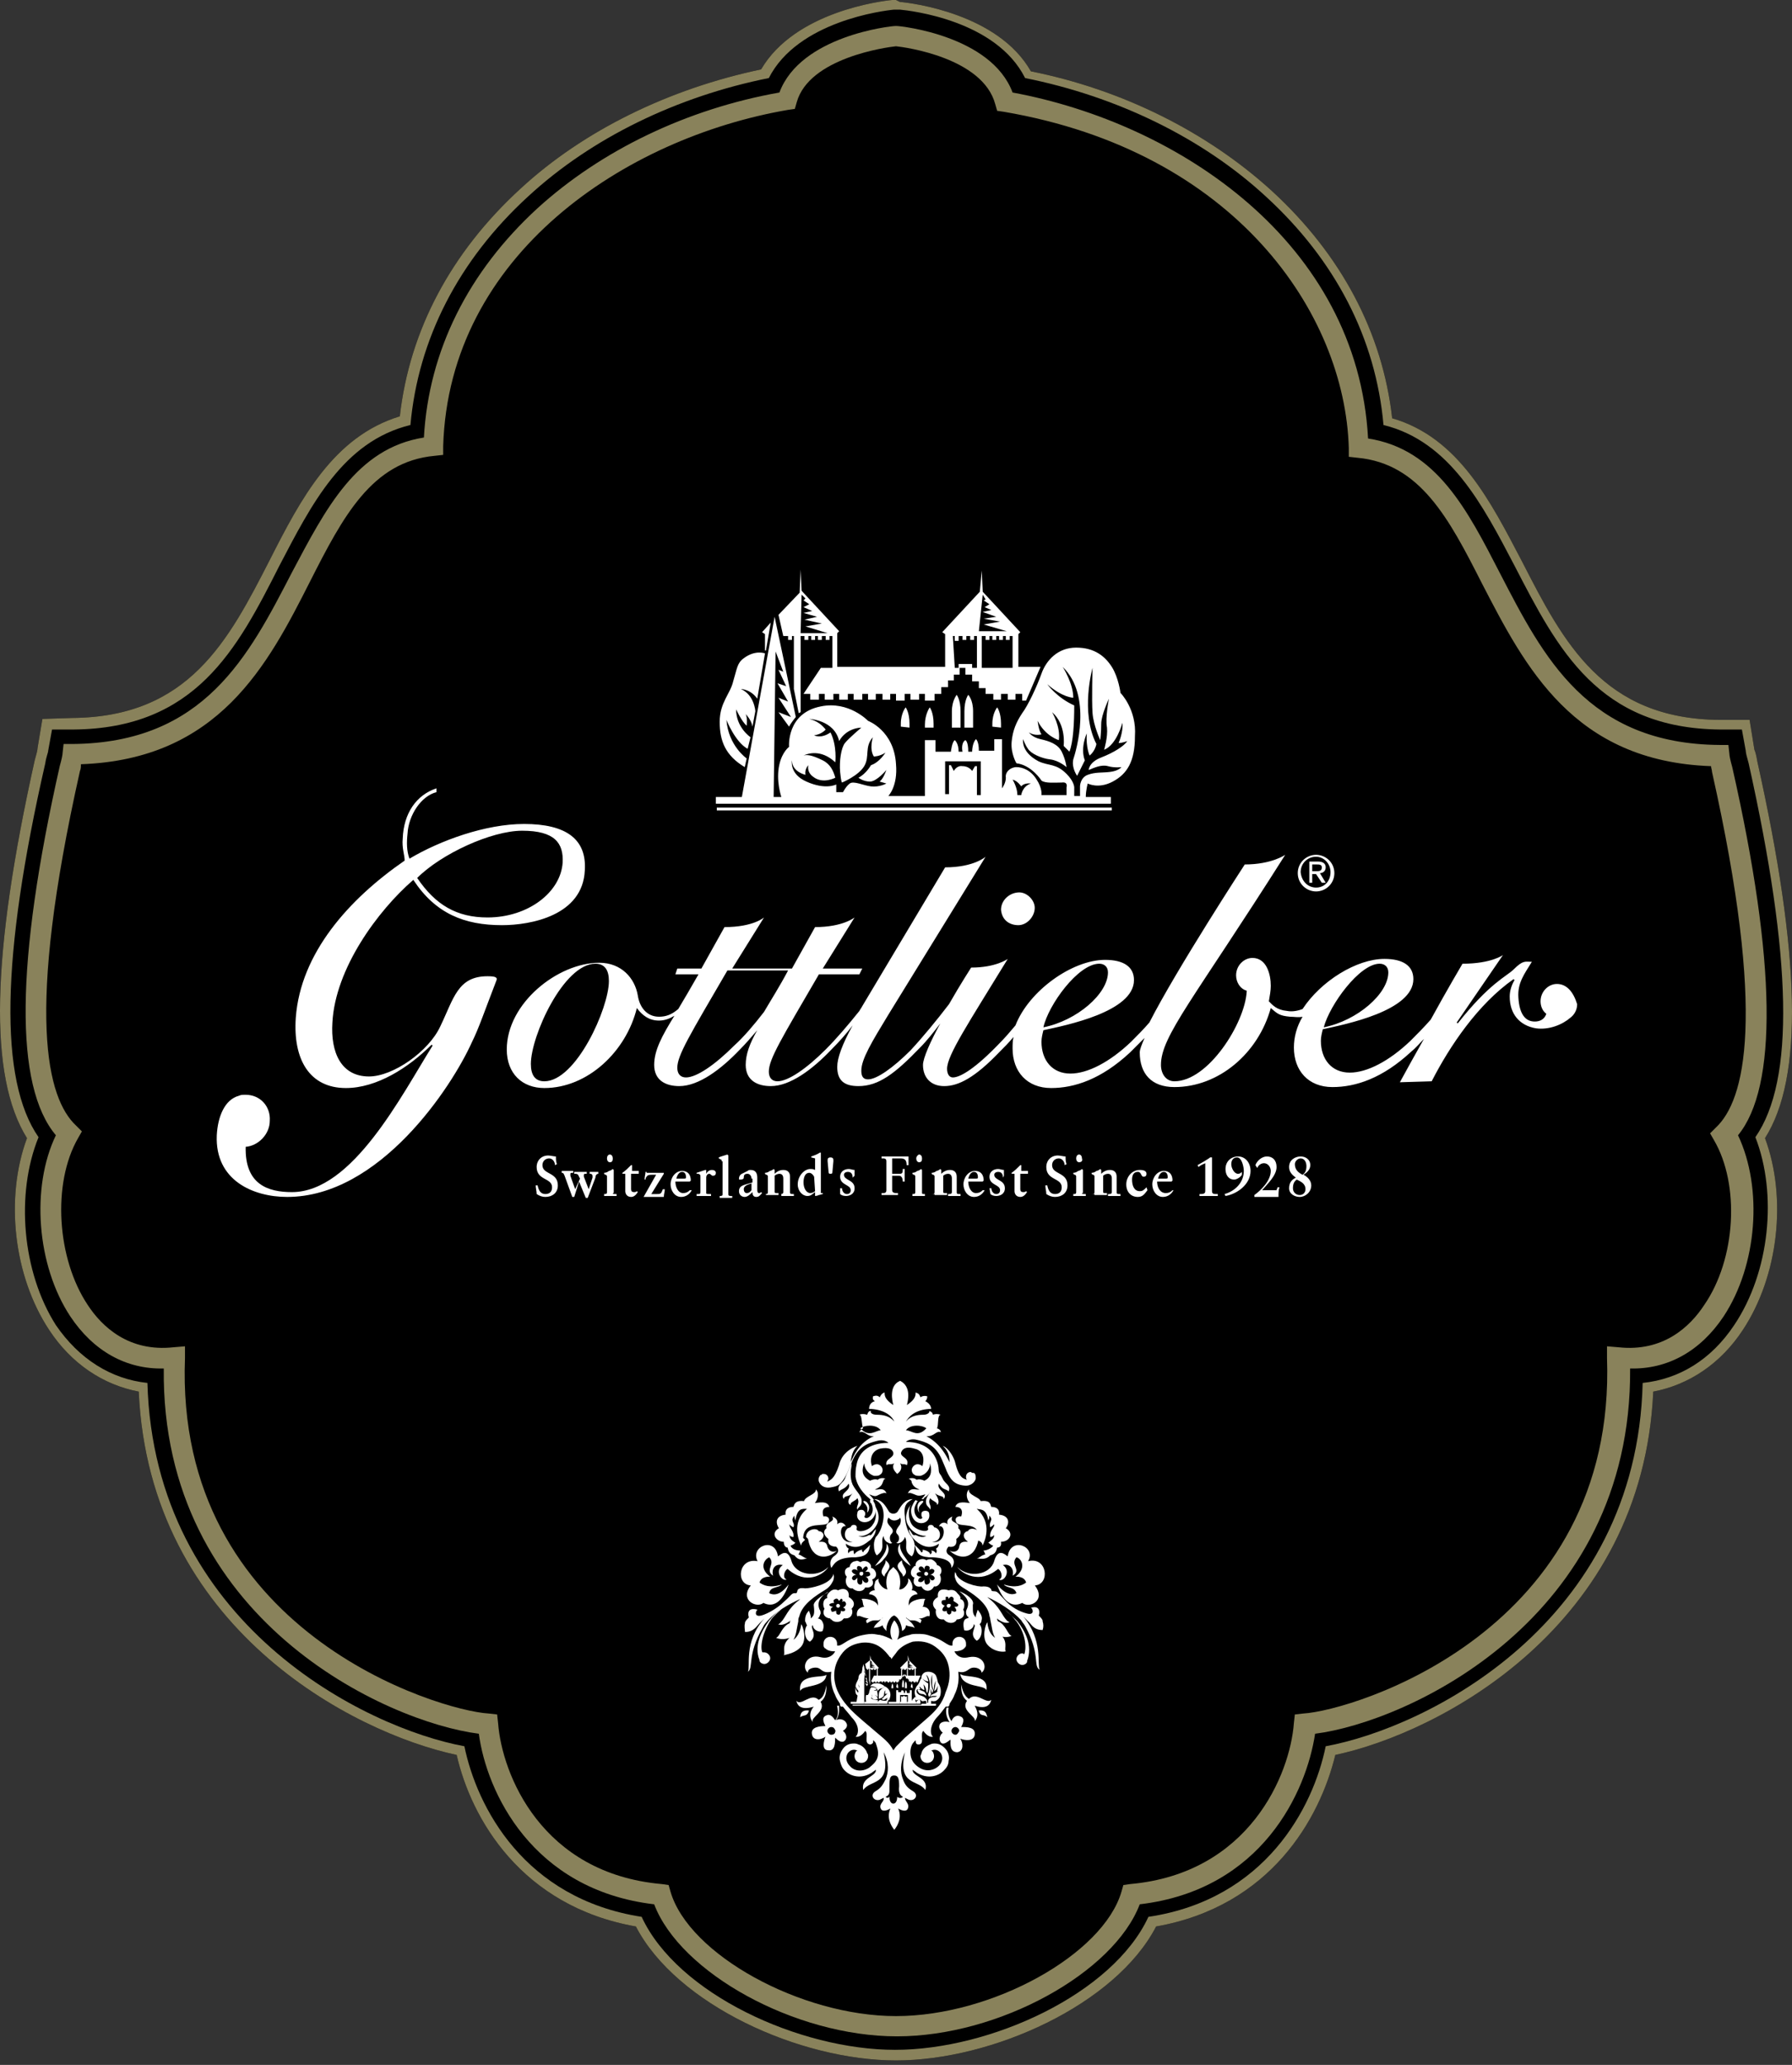
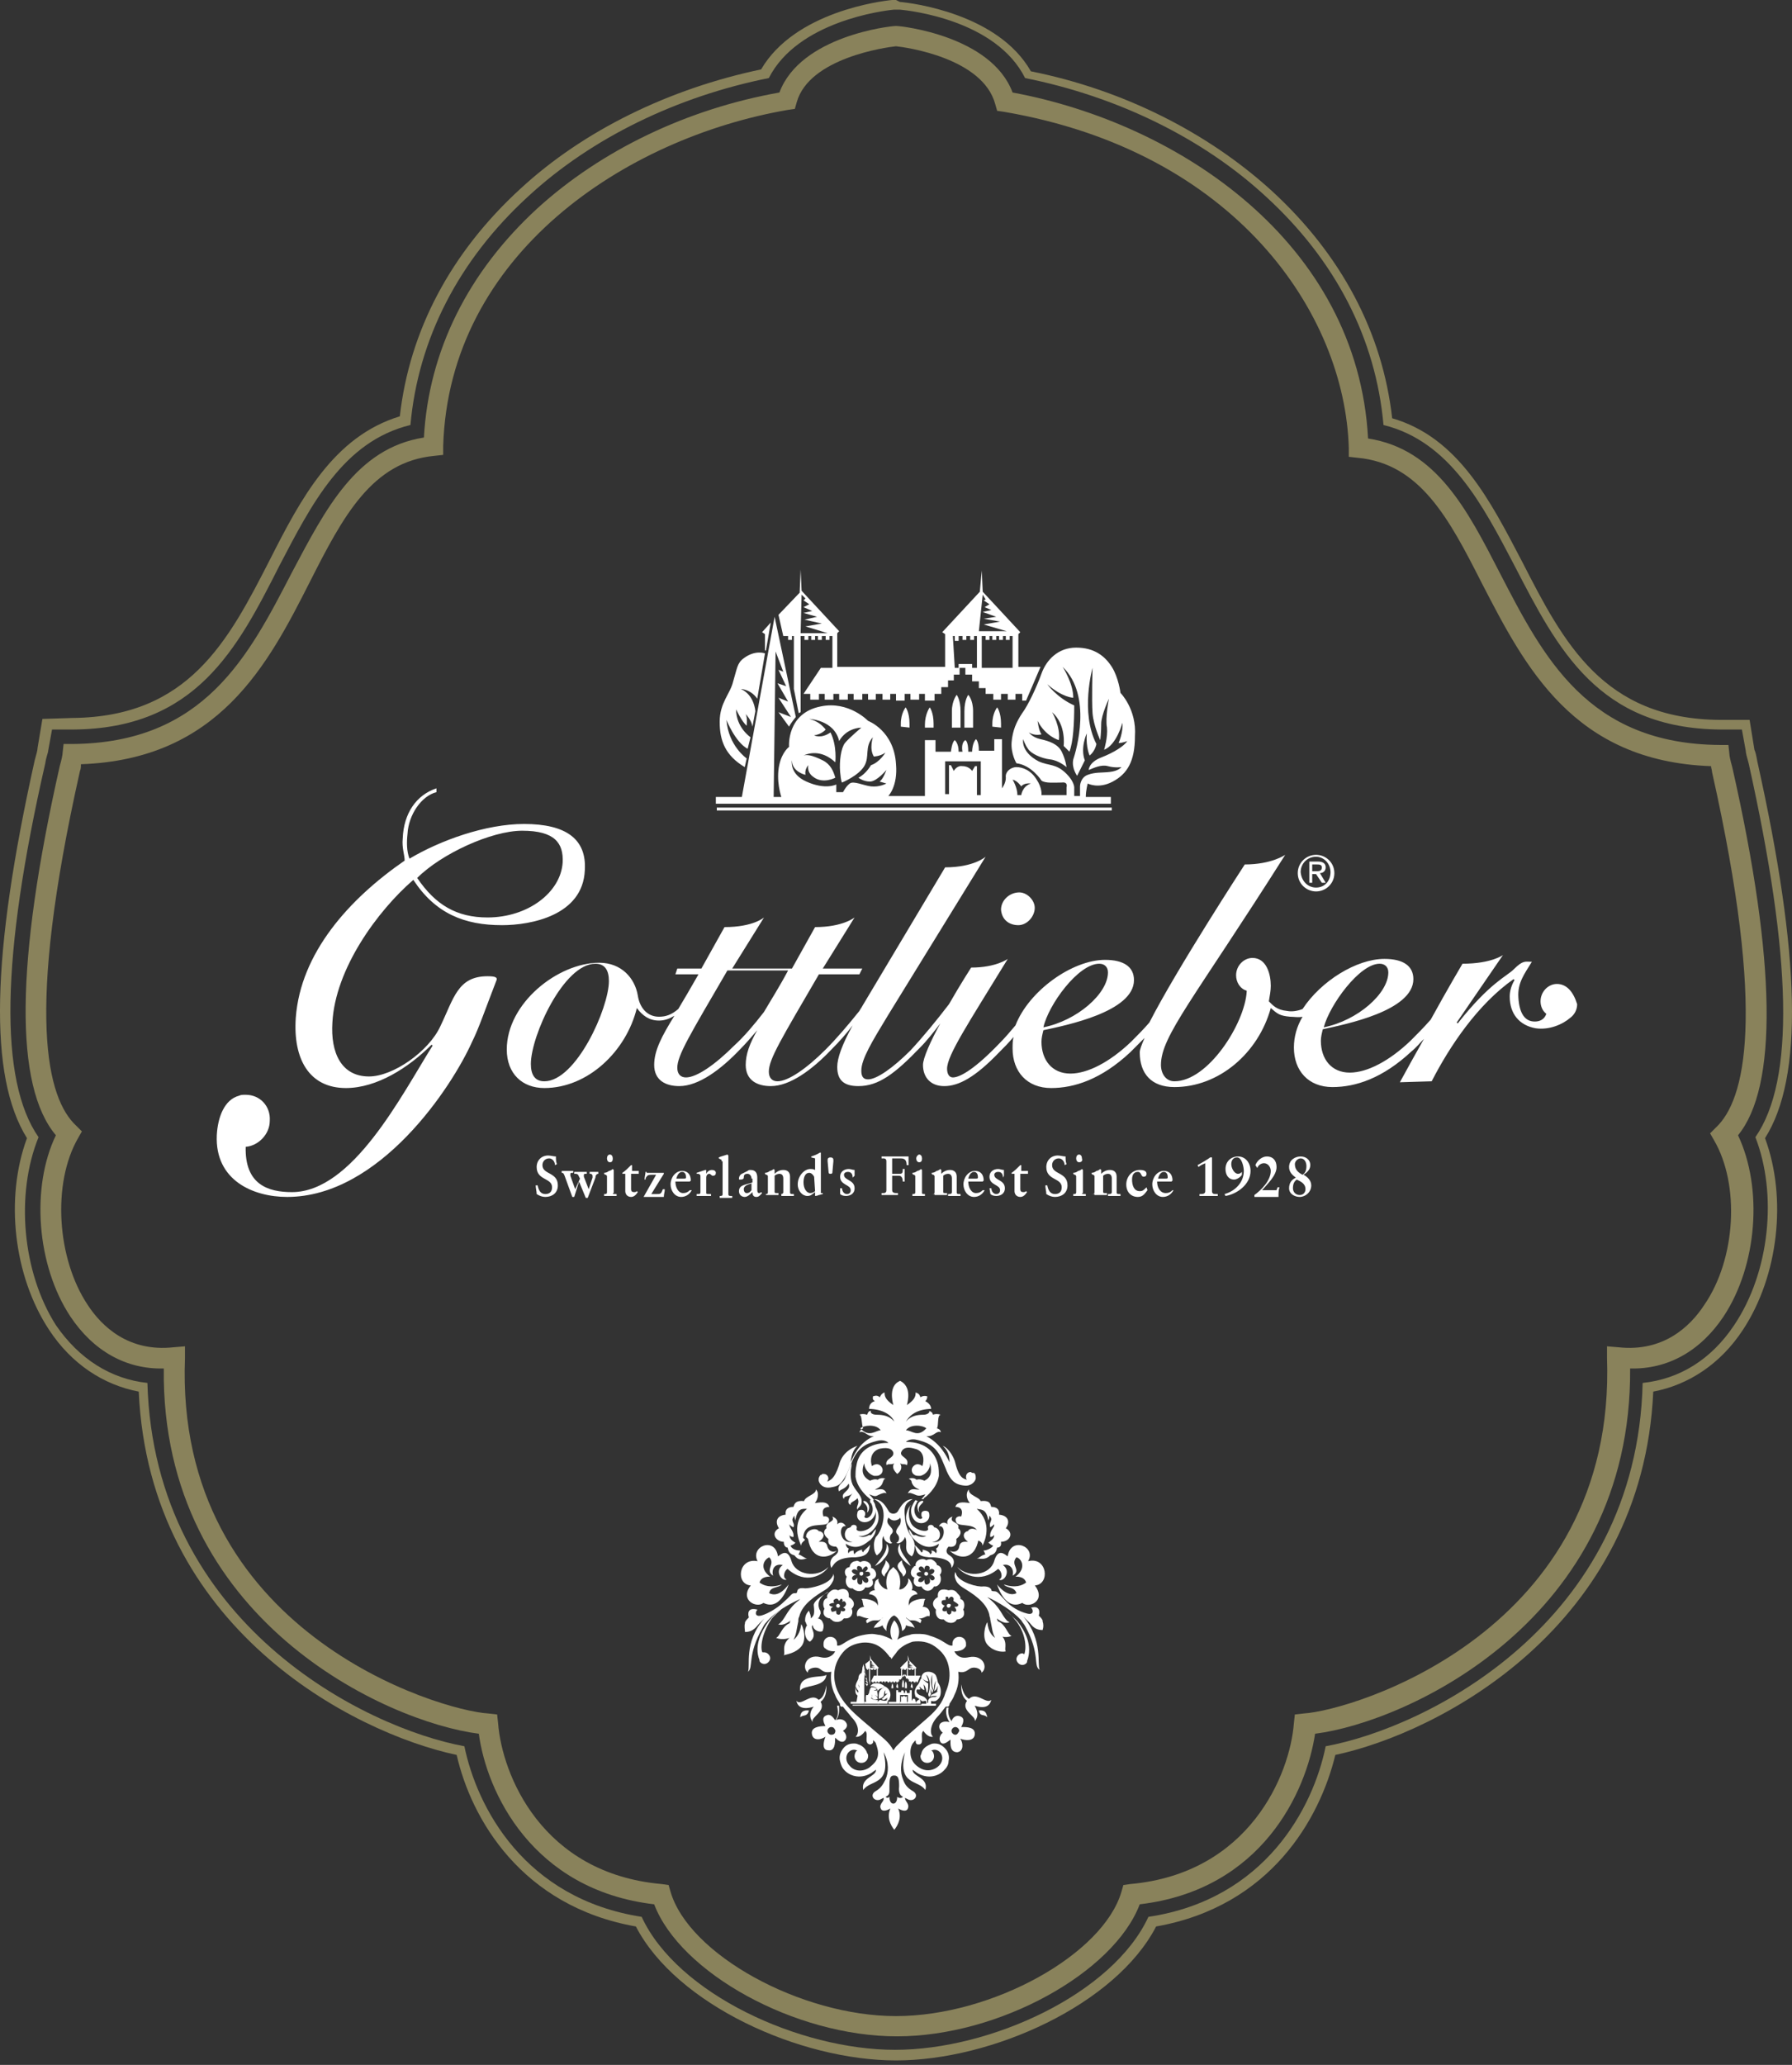
<svg xmlns="http://www.w3.org/2000/svg" viewBox="0 0 283 326" fill="none">
  <rect x="0" y="0" width="283" height="326" fill="#333333" stroke="none" />
-   <path d="M277.521 120.198C277.369 119.285 277.217 118.676 277.065 118.372L276.304 113.655H271.588C253.177 113.503 246.939 101.483 240.397 88.703C235.376 79.118 230.355 69.076 219.857 66.033C218.335 52.492 211.793 40.167 200.838 30.125C190.644 20.844 177.255 14.15 162.801 11.259C157.628 2.13 143.934 0.456 142.109 0.304L141.5 0H140.891C139.218 0.152 125.524 1.826 120.199 10.955C105.745 13.998 92.204 20.54 82.162 29.821C71.207 39.863 64.665 52.187 63.143 65.728C52.645 68.924 47.472 78.813 42.603 88.399C36.061 101.179 29.823 113.199 11.412 113.351L6.696 113.503L5.935 118.068C5.935 118.372 5.783 118.981 5.479 120.046C-1.368 150.78 -1.825 169.951 4.261 179.688C0.762 189.121 2.131 201.445 7.761 209.966C11.26 215.291 16.281 218.638 21.911 219.703C23.584 256.98 55.688 273.564 72.12 277.064C74.402 287.105 82.314 300.951 100.42 304.146C106.81 316.47 126.285 325.295 141.5 325.295C156.715 325.295 176.19 316.47 182.58 304.146C200.686 300.951 208.446 287.105 210.88 277.064C227.312 273.564 259.416 256.828 261.089 219.703C266.719 218.638 271.74 215.291 275.239 209.966C280.869 201.445 282.238 189.121 278.739 179.688C284.825 170.103 284.368 150.932 277.521 120.198Z" fill="black" />
  <path d="M277.521 120.198C277.369 119.285 277.217 118.676 277.065 118.372L276.304 113.655H271.588C253.177 113.503 246.939 101.483 240.397 88.703C235.376 79.118 230.355 69.076 219.857 66.033C218.335 52.492 211.793 40.167 200.838 30.125C190.644 20.844 177.255 14.15 162.801 11.259C157.628 2.13 143.934 0.456 142.109 0.304L141.5 0H140.891C139.218 0.152 125.524 1.826 120.199 10.955C105.745 13.998 92.204 20.54 82.162 29.821C71.207 39.863 64.665 52.187 63.143 65.728C52.645 68.924 47.472 78.813 42.603 88.399C36.061 101.179 29.823 113.199 11.412 113.351L6.696 113.503L5.935 118.068C5.935 118.372 5.783 118.981 5.479 120.046C-1.368 150.78 -1.825 169.951 4.261 179.688C0.762 189.121 2.131 201.445 7.761 209.966C11.26 215.291 16.281 218.638 21.911 219.703C23.584 256.98 55.688 273.564 72.12 277.064C74.402 287.105 82.314 300.951 100.42 304.146C106.81 316.47 126.285 325.295 141.5 325.295C156.715 325.295 176.19 316.47 182.58 304.146C200.686 300.951 208.446 287.105 210.88 277.064C227.312 273.564 259.416 256.828 261.089 219.703C266.719 218.638 271.74 215.291 275.239 209.966C280.869 201.445 282.238 189.121 278.739 179.688C284.825 170.103 284.368 150.932 277.521 120.198V120.198ZM273.87 209.205C270.218 214.682 265.197 217.725 259.416 218.334C258.503 256.371 225.182 272.803 209.359 275.694C207.381 285.432 199.773 299.886 181.363 302.625C175.734 314.797 156.411 323.621 141.348 323.621C126.285 323.621 106.962 314.797 101.333 302.625C82.77 299.734 75.315 285.28 73.337 275.694C57.666 272.803 24.345 256.371 23.28 218.334C17.498 217.725 12.477 214.53 8.826 209.205C3.501 200.837 2.436 188.513 6.087 179.536C-0.151 170.559 0.153 151.084 7.152 120.502C7.304 119.437 7.609 118.828 7.609 118.524L8.217 115.177H11.565C30.888 115.025 37.43 102.549 44.124 89.312C49.145 79.726 54.166 69.684 64.817 67.098C66.034 53.556 72.424 41.08 83.379 31.038C93.421 21.757 106.962 15.215 121.416 12.324C125.981 3.347 139.522 1.674 141.196 1.521H142.109C143.782 1.674 157.324 3.195 161.888 12.324C176.342 15.215 189.883 21.757 199.925 31.038C210.88 41.08 217.27 53.404 218.487 67.098C228.986 69.684 234.159 79.726 239.18 89.312C246.026 102.549 252.417 115.025 271.74 115.177H275.087L275.696 118.524C275.696 118.828 275.848 119.437 276.152 120.502C282.999 151.236 283.455 170.559 277.217 179.536C280.716 188.513 279.499 200.837 273.87 209.205V209.205Z" fill="#89825B" />
  <path d="M273.564 121.111C273.26 120.046 273.108 119.285 273.108 118.981L272.956 117.612H271.586C250.742 117.46 243.743 103.766 236.896 90.529C231.723 80.487 226.854 70.902 216.052 69.228C214.378 38.342 186.23 19.476 159.909 14.607C156.561 5.63 142.259 4.108 141.651 4.108H141.346C140.738 4.108 126.436 5.63 123.089 14.607C108.482 17.193 94.941 23.736 84.899 32.865C73.944 42.906 67.706 55.383 66.945 69.076C56.295 70.75 51.426 80.335 46.101 90.377C39.254 103.614 32.255 117.307 11.411 117.46H10.042L9.89 118.829C9.89 119.133 9.737 119.894 9.433 120.959C2.434 151.997 2.282 171.472 8.825 179.232C4.869 187.448 5.782 199.772 11.107 207.836C14.758 213.313 19.931 216.204 25.865 216.052C25.409 255.763 61.164 271.891 75.618 273.717C76.835 282.846 83.986 298.365 103.309 300.647C107.417 311.45 125.523 321.492 141.651 321.492C157.779 321.492 175.884 311.45 179.992 300.647C199.315 298.365 206.314 282.846 207.684 273.717C222.138 271.891 257.741 255.763 257.436 216.052C263.37 216.204 268.543 213.313 272.195 207.836C277.52 199.772 278.433 187.6 274.477 179.232C280.715 171.625 280.563 151.997 273.564 121.111V121.111ZM269.152 206.01C266.87 209.51 262.609 213.466 255.611 212.705L253.785 212.553V214.379C255.306 257.589 213.617 270.065 205.858 270.522L204.488 270.674L204.336 272.043C203.728 280.107 197.337 295.778 178.471 297.452L177.406 297.604L177.102 298.669C174.211 308.559 156.714 318.296 141.499 318.296C126.436 318.296 108.787 308.559 105.896 298.669L105.591 297.604L104.526 297.452C85.508 295.778 79.27 280.107 78.661 272.043L78.509 270.674L77.139 270.522C69.38 270.065 27.539 257.589 29.213 214.379V212.553L27.387 212.705C20.388 213.466 16.128 209.51 13.845 206.01C8.977 198.707 8.216 186.84 12.324 179.689L12.933 178.623L12.02 177.711C7.455 173.45 3.956 160.366 12.628 121.72C12.78 121.415 12.78 120.959 12.78 120.655C34.538 119.894 42.297 104.983 48.992 91.746C54.165 81.552 58.73 72.88 68.619 71.967L69.989 71.815V70.445C70.901 40.168 98.745 21.758 124.458 17.345L125.523 17.193L125.827 16.128C127.805 9.129 139.977 7.456 141.499 7.304C143.02 7.456 155.192 9.129 157.17 16.433L157.474 17.497L158.539 17.65C195.055 23.888 212.4 49.449 213.009 70.75V72.119L214.378 72.271C224.268 73.184 228.832 81.857 234.005 92.051C240.852 105.288 248.46 120.198 270.217 120.959C270.217 121.263 270.369 121.568 270.369 121.872C279.041 160.518 275.542 173.755 270.978 178.015L270.065 178.928L270.673 179.993C274.781 186.992 274.173 198.707 269.152 206.01V206.01Z" fill="#89825B" />
  <path d="M65.274 138.912C68.773 144.237 73.338 146.063 79.272 146.063C83.836 146.063 92.052 144.541 92.357 137.39C92.661 132.522 89.466 130.087 82.771 130.087C76.685 130.087 69.534 132.674 64.665 135.565C64.209 134.347 64.209 132.978 64.361 131.609C64.513 128.718 66.491 125.675 68.926 125.066V124.458C65.731 125.523 63.752 128.414 63.6 132.37C63.448 133.891 63.905 134.956 63.905 135.869C55.08 141.955 47.473 150.475 46.712 160.669C46.255 167.212 48.842 171.776 54.624 171.776C59.492 171.776 64.513 168.581 68.165 164.929L68.317 165.082C63.448 172.841 55.689 188.208 46.103 188.208C42.3 188.208 38.648 186.991 38.8 181.057C40.778 180.905 42.604 179.079 42.604 176.949C42.756 174.667 41.082 172.841 38.8 172.841C38.344 172.841 38.039 172.841 37.735 172.993C35.453 173.602 34.388 176.341 34.236 179.231C33.931 186.382 40.017 188.969 45.343 188.969C59.949 188.969 71.36 171.624 74.555 164.473C75.62 162.343 76.533 159.604 78.359 154.888C78.663 154.279 78.207 154.127 76.99 154.127C72.273 154.127 71.664 157.626 69.534 162.039C67.708 165.995 62.079 169.95 58.275 169.95C53.863 169.95 52.189 166.147 52.493 161.43C52.95 152.91 59.645 143.781 65.274 138.912V138.912ZM82.467 131.152C87.64 131.152 89.009 133.13 88.857 136.173C88.553 140.89 83.38 144.846 76.99 144.846C72.121 144.846 68.773 142.868 65.883 138.608C69.686 134.804 77.598 131.152 82.467 131.152V131.152ZM160.824 146.063C162.193 146.063 163.41 144.694 163.41 143.324C163.41 142.107 162.193 140.89 160.976 140.89C159.454 140.89 158.085 142.107 158.085 143.629C158.237 145.302 159.454 146.063 160.824 146.063ZM245.875 155.344C244.506 155.344 243.289 156.561 243.289 158.083C243.289 158.843 243.593 159.604 244.201 160.061C243.897 160.974 243.136 161.278 242.376 161.278C240.854 161.278 239.941 160.061 239.789 157.474C239.637 155.192 240.702 153.823 241.919 151.845C240.854 151.845 240.55 151.54 239.028 153.062C237.963 154.127 235.225 155.192 230.204 161.582L230.052 161.43L237.355 150.78C237.355 150.78 235.529 152.149 230.964 152.149C230.964 152.149 228.53 156.257 225.944 160.974C224.878 162.191 223.813 163.256 222.748 164.321C219.401 167.516 215.902 169.342 213.163 169.342C210.272 169.342 208.599 167.212 208.599 164.321C208.599 163.712 208.751 163.104 208.903 162.495C212.402 161.734 223.205 159.604 223.205 154.583C223.205 152.453 221.531 151.388 218.64 151.388C214.228 151.388 208.599 154.888 205.708 159.3C204.947 159.604 204.034 159.756 203.273 159.604C201.6 159.452 200.991 158.691 200.382 158.083C200.535 157.17 200.687 156.409 200.687 155.648C200.687 154.735 200.535 153.67 200.078 152.758C199.622 151.845 198.861 151.236 197.796 151.236C196.427 151.236 195.209 152.453 195.209 153.975C195.209 155.04 195.818 156.105 196.883 156.409V156.561C196.579 161.582 190.797 170.711 185.472 170.711C184.103 170.711 183.342 169.494 183.342 168.125C183.342 163.56 188.515 157.778 202.969 134.956C202.969 134.956 200.839 136.478 196.579 136.478C196.579 136.478 185.776 153.062 181.516 161.43C180.603 162.495 179.538 163.56 178.625 164.473C175.278 167.668 171.778 169.494 169.04 169.494C166.149 169.494 164.475 167.364 164.475 164.473C164.475 163.864 164.627 163.256 164.78 162.647C168.279 161.886 179.082 159.756 179.082 154.735C179.082 152.605 177.408 151.54 174.517 151.54C169.344 151.54 162.497 156.409 160.367 161.886C159.606 162.799 158.694 163.864 157.781 164.777C154.129 168.581 151.695 170.103 150.478 170.103C149.869 170.103 149.565 169.494 149.565 168.733C149.565 166.603 152.912 161.582 159.15 151.388C159.15 151.388 157.324 152.758 153.368 152.758C153.368 152.758 151.695 155.344 149.869 158.539C147.891 161.126 145.761 163.712 143.783 165.842C141.044 168.581 138.458 170.407 137.088 170.407C136.328 170.407 136.023 169.95 136.023 169.037C136.023 167.212 137.697 164.473 140.284 160.213L155.651 135.26C155.651 135.26 153.825 136.934 149.26 136.934L136.176 158.843C136.023 159.148 135.871 159.3 135.719 159.604C133.893 161.886 132.067 164.017 130.394 165.69C127.351 168.733 124.46 170.711 122.786 170.711C121.873 170.711 121.417 170.103 121.417 169.19C121.417 167.212 123.395 164.017 129.329 153.823H135.719L136.176 152.91H129.937L134.958 144.846C134.958 144.846 133.133 146.367 128.72 146.367L125.069 152.91H115.635L120.656 144.846C120.656 144.846 118.983 146.367 114.418 146.367L110.767 152.91H106.963L106.659 153.823H110.31C109.093 155.953 108.028 157.778 107.115 159.3C106.05 160.213 105.137 160.517 104.072 160.517C102.246 160.517 101.029 159.148 100.725 157.17C100.268 154.431 98.138 151.997 94.639 151.997C88.096 151.997 80.032 158.387 80.032 165.69C80.032 169.494 82.467 171.776 85.966 171.776C92.813 171.776 98.899 165.995 100.573 159.148C101.486 160.365 102.551 161.126 104.072 161.126C104.985 161.126 105.746 160.821 106.506 160.365C104.528 163.56 103.311 165.842 103.311 168.125C103.311 170.559 105.137 171.472 107.267 171.472C110.31 171.472 113.81 168.885 116.853 165.69C117.765 164.777 118.678 163.712 119.591 162.647C118.374 164.777 117.765 166.451 117.765 168.125C117.765 170.559 119.591 171.472 121.721 171.472C124.764 171.472 128.264 168.885 131.307 165.69C132.524 164.473 133.741 163.104 134.654 161.886C132.98 164.929 132.22 167.06 132.22 168.429C132.22 170.559 133.285 171.472 135.567 171.472C138.762 171.472 141.349 169.494 145.304 165.386C146.37 164.321 147.435 162.952 148.5 161.582C146.978 164.321 145.761 167.06 145.761 168.125C145.761 170.103 146.978 171.472 149.108 171.472C151.39 171.472 153.977 170.103 157.781 166.147C158.541 165.386 159.302 164.625 160.063 163.712C159.911 164.321 159.911 164.929 159.911 165.538C159.911 169.19 162.193 171.776 165.997 171.776C169.648 171.776 173.909 170.407 178.473 166.147L180.755 163.864C180.299 164.929 179.994 165.69 179.994 166.147C179.994 169.494 181.82 171.624 185.472 171.624C192.471 171.624 198.709 166.299 200.687 159.148C201.752 160.061 202.056 160.365 203.73 160.517C204.338 160.517 205.099 160.669 205.708 160.517C204.795 162.039 204.338 163.712 204.338 165.386C204.338 169.037 206.621 171.624 210.424 171.624C214.076 171.624 218.336 170.255 222.901 165.995C223.661 165.386 224.27 164.625 224.878 164.017C223.509 166.451 222.14 168.885 221.075 170.863L226.096 170.711C228.987 165.082 233.399 158.539 239.028 154.583L239.18 154.735C238.724 155.496 238.42 156.409 238.42 157.322C238.42 160.061 239.941 161.886 242.528 162.343C244.658 162.647 246.788 161.734 248.005 160.669C248.614 160.213 249.07 159.452 249.07 158.539C248.462 156.561 247.397 155.344 245.875 155.344V155.344ZM217.88 152.149C218.64 152.149 219.249 152.605 219.249 153.518C219.249 156.866 214.38 161.126 209.055 162.191C209.968 158.691 214.684 152.149 217.88 152.149V152.149ZM173.604 152.149C174.365 152.149 174.974 152.605 174.974 153.518C174.974 156.866 170.105 161.126 164.78 162.191C165.54 158.691 170.257 152.149 173.604 152.149V152.149ZM85.966 170.711C84.445 170.711 83.836 169.646 83.836 167.972C83.836 163.56 89.009 152.149 94.03 152.149C95.552 152.149 96.16 153.214 96.16 154.888C96.16 159.148 90.987 170.711 85.966 170.711ZM120.656 159.756C119.135 161.734 117.461 163.712 115.94 165.082C112.897 168.125 110.006 170.103 108.332 170.103C107.419 170.103 106.963 169.494 106.963 168.581C106.963 166.603 108.941 163.408 114.875 153.214H124.46C123.091 155.801 121.721 157.931 120.656 159.756ZM176.952 109.395C176.952 109.395 176.647 106.961 175.582 105.287C174.517 103.613 172.843 102.244 169.953 102.244C167.062 102.244 165.236 104.222 164.475 106.352C163.715 108.482 162.345 111.373 161.432 112.59C160.519 113.959 159.911 115.329 159.759 117.155C159.606 118.98 160.519 120.502 160.519 120.502C162.954 120.806 164.475 123.241 164.475 123.241C165.084 123.697 166.605 123.545 167.67 123.545C168.735 123.393 168.431 124.306 168.431 124.306V125.523H164.475C164.475 125.523 164.627 124.458 163.715 123.088C162.802 121.567 161.432 121.111 160.519 121.111C159.606 121.111 158.694 121.871 158.846 122.784C158.846 123.697 158.237 124.458 158.237 124.458V116.698H157.02V118.524H154.586C154.586 117.002 154.129 116.698 154.129 116.698C153.521 117.307 153.521 118.676 153.521 118.676H152.912C152.912 117.002 152.455 116.85 152.455 116.85C151.695 117.307 151.999 118.676 151.999 118.676H151.39C151.39 117.307 150.782 116.85 150.782 116.85C150.325 117.155 150.173 118.676 150.173 118.676H147.739V116.85H146.065V125.675H140.284C140.284 125.675 141.805 124.153 141.501 120.654C141.196 115.329 137.088 113.807 137.088 113.807C137.088 113.807 134.045 110.612 129.633 111.525C124.156 112.59 124.612 117.915 124.612 117.915C124.612 117.915 123.547 118.676 123.091 120.654C122.482 123.241 123.395 125.827 123.395 125.827H122.178L122.482 102.853L123.699 106.048L122.939 105.743L124.156 108.33L122.786 107.874L124.46 110.764L122.939 110.156L124.916 113.199L122.939 112.438L124.612 114.72C124.916 114.112 125.677 113.199 125.677 113.199L122.33 97.375L117.157 125.827H113.049V126.892H175.43V125.827H171.474C171.474 124.762 171.778 123.697 171.778 123.697C171.778 123.697 173.452 124.61 175.734 123.393C178.017 122.176 179.234 120.198 179.234 116.242C179.538 111.982 176.952 109.395 176.952 109.395V109.395ZM128.568 116.09C129.785 115.937 130.394 115.177 130.394 115.177C129.785 114.416 129.025 113.807 127.807 113.503C127.807 113.503 131.763 113.655 132.524 117.002C132.524 117.002 133.437 115.025 136.023 114.872C136.023 114.872 134.045 116.546 133.437 117.307C132.828 118.068 132.524 120.198 132.676 121.871C132.828 123.545 132.98 123.545 132.98 123.545C132.98 123.545 135.567 122.48 136.48 120.958C137.393 119.437 136.48 117.915 137.849 116.394C137.849 116.394 137.241 118.22 138.001 119.437C138.001 119.437 138.914 119.437 139.827 118.828C139.827 118.828 138.914 120.35 137.545 120.806C137.545 120.806 136.784 122.176 135.567 122.784C135.567 122.784 136.328 123.393 137.393 123.393C138.458 123.393 139.979 121.567 139.979 121.567C139.979 121.567 139.523 122.936 138.914 123.393L139.979 123.697C139.979 123.697 138.914 124.306 137.545 124.153C136.328 124.001 134.806 123.241 134.198 123.697C133.589 124.153 133.133 125.066 133.133 125.066H132.067V123.849C132.067 123.849 130.394 124.762 127.351 123.393C124.612 122.176 125.069 120.045 125.069 120.045C125.069 121.871 127.199 122.328 127.199 122.328C127.047 121.415 127.655 120.806 127.655 120.806C127.655 120.806 127.351 121.871 128.416 122.632C129.937 123.849 131.915 122.784 131.915 122.784C131.611 121.719 131.155 120.654 129.937 120.045C128.112 119.133 127.351 119.133 126.894 119.285C126.742 119.285 126.742 119.437 126.742 119.437L126.894 119.285C127.503 118.98 129.633 118.22 131.915 120.35C131.915 120.35 132.22 117.763 131.155 115.633C129.633 116.698 128.568 116.09 128.568 116.09ZM155.042 125.523H154.281V120.958H153.977L153.521 121.719C153.521 121.719 153.064 120.958 151.999 120.958C151.086 120.806 150.63 121.719 150.63 121.719L150.173 120.806H149.869V125.371H149.26V120.198H154.89V125.523H155.042ZM161.28 125.523H160.672C160.672 124.306 159.911 123.088 159.911 123.088C160.672 123.241 161.28 124.153 161.28 124.153C161.737 123.545 162.802 123.697 162.802 123.697C161.432 124.153 161.28 125.523 161.28 125.523V125.523ZM165.388 108.026C167.823 110.156 169.496 110.156 169.496 110.156C169.496 107.874 167.823 105.287 167.823 105.287C172.539 109.851 169.953 118.524 169.496 119.893C169.192 121.263 170.105 122.48 170.105 122.48L171.322 120.045C170.561 118.068 171.626 115.785 171.626 115.785C171.474 118.068 172.083 119.285 172.083 119.285C172.996 118.524 173.148 117.459 173.148 117.459C170.561 112.438 172.539 105.439 172.539 105.439C172.539 105.439 172.387 110.46 172.539 112.59C172.691 114.568 173.756 116.85 173.756 116.85C173.756 116.85 173.909 115.633 173.909 114.264C173.909 112.894 175.126 110.308 175.126 110.308C175.126 110.308 174.517 113.351 174.821 114.872C174.974 116.394 174.365 118.372 174.365 118.372C176.343 117.611 177.256 114.112 177.256 114.112C177.408 115.633 176.647 117.307 176.647 117.307C177.256 117.307 178.017 117.002 178.017 117.002C177.56 117.763 175.886 118.828 173.909 119.589C171.931 120.35 171.931 121.567 171.931 121.567C172.691 121.263 173.909 120.654 174.974 120.958C176.039 121.263 177.104 121.111 177.104 121.111C177.104 121.111 176.647 121.719 175.278 121.871C174.061 122.023 172.996 121.871 171.778 122.328C170.561 122.784 170.561 124.153 170.561 124.153V125.675H169.648V124.306C169.648 124.306 169.648 123.393 168.431 122.176C166.757 120.502 165.692 120.958 164.019 120.198C161.128 118.676 161.584 116.698 161.584 116.698C161.584 116.698 161.889 117.611 162.345 118.22C162.802 118.98 164.475 119.741 165.845 119.893C167.214 120.045 168.431 121.111 168.431 121.111C168.431 121.111 168.279 119.893 167.67 118.676C167.062 117.459 165.692 117.002 164.323 116.698C162.954 116.394 162.497 115.633 162.497 115.633C163.41 116.242 164.475 115.937 164.475 115.937C164.019 115.329 163.867 113.807 163.867 113.807C165.084 116.242 167.214 116.85 167.214 116.85C167.518 114.72 166.149 112.438 166.149 112.438C168.431 114.416 167.975 117.763 167.975 117.763L168.888 118.676C169.496 117.155 169.648 114.112 169.648 111.373C166.91 110.156 165.388 108.026 165.388 108.026V108.026ZM117.613 121.111L117.918 119.741C117.918 119.741 115.027 117.763 114.722 113.655C114.722 113.655 116.092 117.155 118.07 118.22L118.526 116.394C118.526 116.394 116.244 114.872 116.244 111.982C116.244 111.982 117.157 113.959 117.918 114.568C117.918 114.568 118.07 113.351 117.765 112.742C117.765 112.742 118.678 113.655 118.831 114.72L119.287 112.286C119.287 112.286 119.135 109.699 117.005 108.786C117.005 108.786 118.526 108.786 119.591 110.308L120.808 103.157C120.808 103.157 119.287 102.548 117.461 103.918C116.396 104.678 116.396 105.591 115.788 107.569C115.331 109.547 113.657 110.917 113.657 113.959C113.657 117.002 114.57 119.285 117.613 121.111ZM124.46 100.418V101.027H125.069V100.418H125.373V108.786L126.134 112.59L126.438 112.438V100.418H127.047V101.027H127.655V100.418H128.112V101.027H128.72V100.418H129.177V101.027H129.785V100.418H130.394V101.027H131.002V100.418H131.459V105.439H129.633L126.894 109.547H127.959V110.46H129.329V109.547H130.242V110.46H131.611V109.547H132.524V110.46H133.893V109.547H134.806V110.46H136.176V109.547H137.088V110.46H138.306V109.547H139.371V110.46H140.588V109.547H141.501V110.612H142.87V109.547H143.783V110.46H145.152V109.547H146.065V110.612H147.587V109.547H148.652V108.482H149.717V107.417H150.63V106.504H151.543V105.439H152.455V106.504H153.521V107.569H154.586V108.634H155.651V109.547H156.868V110.46H158.085V109.547H159.15V110.46H160.367V109.547H161.432V110.612H162.041L164.323 105.287H160.824V100.114L161.128 99.81L155.194 93.419L155.042 90.072L154.738 93.419L148.804 99.81L149.26 100.114V105.287H132.22V99.962L132.524 99.657L126.59 93.267L126.438 89.92L126.286 93.572L122.939 97.071L123.699 100.418H124.46V100.418ZM159.302 100.418H159.911V105.439H155.042V100.418H155.651V101.027H156.259V100.418H156.716V101.027H157.324V100.418H157.781V101.027H158.389V100.418H158.846V101.027H159.454V100.418H159.302ZM155.194 93.876L155.651 94.636L155.346 94.789L156.259 95.397L155.498 95.854L156.564 96.31L155.194 96.615L157.324 97.375L155.346 97.68L157.933 98.136L155.346 98.592L158.998 99.657H154.586L155.194 93.876ZM150.478 100.418H150.782V101.179H151.39V100.418H151.999V101.027H152.608V100.418H153.216V101.027H153.825V100.418H154.281V105.439H153.521V104.831H151.39V105.439H150.782L150.478 100.418V100.418ZM126.59 93.876L127.199 94.484L126.894 94.789L127.807 95.397L126.894 95.854L128.264 96.462L126.894 96.767L129.025 97.375L127.047 97.832L129.785 98.44L127.199 98.897L130.698 99.962H126.438L126.59 93.876ZM120.961 102.7L121.721 98.288L120.352 99.81L120.808 100.114V102.7H120.961ZM113.201 127.501H175.582V127.957H113.201V127.501Z" fill="white" />
  <path d="M207.838 134.956C209.36 134.956 210.729 136.173 210.729 137.847C210.729 139.52 209.36 140.738 207.838 140.738C206.317 140.738 204.948 139.52 204.948 137.847C204.948 136.173 206.317 134.956 207.838 134.956ZM207.838 140.129C209.208 140.129 210.121 139.064 210.121 137.695C210.121 136.325 209.056 135.26 207.838 135.26C206.469 135.26 205.404 136.325 205.404 137.695C205.556 139.216 206.621 140.129 207.838 140.129ZM206.773 136.021H208.143C208.904 136.021 209.36 136.325 209.36 136.934C209.36 137.543 208.904 137.847 208.447 137.847L209.36 139.368H208.751L207.838 137.999H207.23V139.368H206.773V136.021V136.021ZM207.23 137.543H207.838C208.295 137.543 208.751 137.543 208.751 136.934C208.751 136.477 208.295 136.477 207.991 136.477H207.23V137.543ZM151.695 114.872V112.286C151.695 110.46 151.087 109.699 151.087 109.699C151.087 109.699 150.326 110.612 150.326 112.286V114.872H151.695ZM147.435 114.872V114.264C147.435 112.438 146.827 111.677 146.827 111.677C146.827 111.677 146.066 112.742 146.066 114.416V114.872H147.435V114.872ZM143.632 114.872V114.264C143.632 112.438 143.023 111.677 143.023 111.677C143.023 111.677 142.262 112.59 142.262 114.264V114.72L143.632 114.872V114.872ZM158.086 114.872V114.264C158.086 112.438 157.477 111.677 157.477 111.677C157.477 111.677 156.716 112.59 156.716 114.264V114.72L158.086 114.872V114.872ZM153.673 114.872V112.286C153.673 110.46 152.913 109.699 152.913 109.699C152.913 109.699 152.304 110.46 152.304 112.286V114.872H153.673ZM87.641 183.948C87.641 183.339 87.184 182.883 86.728 182.883C86.119 182.883 85.663 183.339 85.663 183.948C85.663 185.47 88.097 185.013 88.097 187.143C88.097 188.36 87.184 188.969 86.119 188.969C85.663 188.969 85.206 188.817 84.75 188.512C84.75 188.056 84.598 187.6 84.598 187.143H84.902C85.054 187.904 85.358 188.512 86.119 188.512C86.728 188.512 87.184 188.208 87.184 187.447C87.184 185.926 84.75 186.382 84.75 184.252C84.75 183.187 85.511 182.427 86.576 182.427C86.88 182.427 87.489 182.579 87.793 182.579C87.793 183.035 87.793 183.339 87.945 183.796L87.641 183.948V183.948ZM168.128 183.948C168.128 183.339 167.671 182.883 167.215 182.883C166.606 182.883 166.15 183.339 166.15 183.948C166.15 185.47 168.584 185.013 168.584 187.143C168.584 188.36 167.671 188.969 166.606 188.969C166.15 188.969 165.693 188.817 165.237 188.512C165.237 188.056 165.085 187.6 165.085 187.143H165.389C165.541 187.904 165.845 188.512 166.606 188.512C167.215 188.512 167.671 188.208 167.671 187.447C167.671 185.926 165.237 186.382 165.237 184.252C165.237 183.187 165.997 182.427 167.063 182.427C167.367 182.427 167.975 182.579 168.28 182.579C168.28 183.035 168.28 183.339 168.432 183.796L168.128 183.948V183.948ZM90.684 188.969H90.379L89.162 185.622C89.01 185.317 89.01 185.165 88.706 185.165V184.861H90.531V185.165H90.379C90.227 185.165 90.075 185.165 90.075 185.317V185.622L90.836 187.752L91.597 186.078L91.292 185.47C91.14 185.317 90.988 185.317 90.836 185.317H90.684V185.013H92.662V185.317H92.509C92.357 185.317 92.205 185.317 92.205 185.47V185.774L92.966 187.752L93.575 185.926V185.622C93.575 185.47 93.422 185.317 93.27 185.317H93.118V185.013H94.487V185.317C94.183 185.317 94.031 185.622 94.031 185.926L92.814 189.121H92.509L91.444 186.535L90.684 188.969V188.969ZM96.77 188.36C96.77 188.512 96.922 188.512 97.226 188.512H97.378V188.817H95.4V188.512C95.704 188.512 95.857 188.512 95.857 188.208V185.774C95.857 185.622 95.857 185.622 95.704 185.47C95.552 185.47 95.552 185.47 95.4 185.317V185.165C95.704 185.165 96.009 185.013 96.161 184.861C96.313 184.861 96.617 184.709 96.77 184.557L96.922 184.709V188.36H96.77ZM96.313 183.492C96.009 183.492 95.857 183.187 95.857 182.883C95.857 182.579 96.009 182.274 96.313 182.274C96.617 182.274 96.77 182.579 96.77 182.883C96.77 183.339 96.617 183.492 96.313 183.492ZM100.725 185.317H99.66V187.752C99.66 188.056 99.813 188.208 100.117 188.208C100.269 188.208 100.421 188.208 100.573 188.056L100.725 188.208C100.421 188.665 100.117 188.969 99.66 188.969C99.052 188.969 98.748 188.512 98.748 188.056V185.317H98.291V185.165C98.748 184.861 99.204 184.404 99.66 183.948H99.813V184.861H100.878V185.317H100.725ZM102.856 188.512H103.768C104.073 188.512 104.225 188.512 104.377 188.36C104.529 188.208 104.529 188.056 104.681 187.752H104.986C104.986 188.208 104.833 188.512 104.833 188.969H101.638L103.616 185.47H103.008C102.703 185.47 102.399 185.47 102.247 185.622C102.095 185.774 101.943 185.926 101.943 186.23H101.791C101.791 185.774 101.943 185.317 101.943 185.013H102.095C102.095 185.165 102.095 185.165 102.399 185.165H104.833V185.317L102.856 188.512V188.512ZM109.246 187.904C108.942 188.512 108.333 188.969 107.572 188.969C106.507 188.969 105.899 187.904 105.899 186.991C105.899 185.926 106.659 184.861 107.724 184.861C108.637 184.861 109.094 185.47 109.094 186.382L108.942 186.535H106.659C106.659 187.447 107.116 188.36 107.876 188.36C108.333 188.36 108.637 188.208 108.942 187.904H109.246V187.904ZM107.876 186.078C108.333 186.078 108.333 186.078 108.333 185.774C108.333 185.47 108.181 185.013 107.724 185.013C107.268 185.013 106.964 185.47 106.811 186.078H107.876ZM111.528 188.36C111.528 188.512 111.68 188.512 112.137 188.512H112.289V188.817H110.007V188.512H110.159C110.463 188.512 110.615 188.512 110.615 188.208V185.774C110.615 185.47 110.615 185.47 110.311 185.317H110.007V185.165L111.376 184.709H111.528V185.317C111.68 185.013 111.985 184.709 112.441 184.709C112.745 184.709 113.05 184.861 113.05 185.165C113.05 185.47 112.897 185.622 112.593 185.622C112.289 185.622 112.289 185.317 111.985 185.317C111.832 185.317 111.528 185.47 111.528 185.926V188.36V188.36ZM113.962 183.339C113.962 183.187 113.962 183.035 113.81 183.035C113.658 183.035 113.658 182.883 113.506 182.883V182.731C113.81 182.579 114.419 182.427 114.875 182.274L115.027 182.427V188.512C115.027 188.817 115.18 188.817 115.484 188.817H115.636V189.121H113.658V188.817C113.962 188.817 114.115 188.817 114.115 188.512V183.339H113.962ZM118.679 186.078C118.679 185.622 118.375 185.317 118.07 185.317C117.614 185.317 117.462 185.47 117.462 185.926C117.462 186.23 117.005 186.23 116.853 186.23C116.701 186.23 116.701 186.23 116.701 186.078C116.701 185.774 116.853 185.47 117.158 185.317L118.07 184.861C118.223 184.709 118.375 184.709 118.527 184.709C119.288 184.709 119.592 185.165 119.592 185.926V187.752C119.592 188.056 119.592 188.36 119.896 188.36C119.896 188.36 120.048 188.36 120.201 188.208L120.353 188.36C120.048 188.665 119.896 188.969 119.44 188.969C118.983 188.969 118.831 188.665 118.831 188.208C118.527 188.512 118.07 188.969 117.614 188.969C117.158 188.969 116.701 188.665 116.701 188.056C116.701 187.295 117.31 187.143 117.766 186.991L118.831 186.687V186.078H118.679ZM118.679 186.839C118.223 186.991 117.462 187.143 117.462 187.752C117.462 188.056 117.614 188.36 117.918 188.36C118.375 188.36 118.527 188.056 118.679 187.904V186.839ZM120.809 188.512C121.113 188.512 121.266 188.512 121.266 188.208V185.774C121.266 185.622 121.266 185.622 121.113 185.47C120.961 185.47 120.961 185.47 120.809 185.317V185.165C121.113 185.165 121.418 185.013 121.57 184.861C121.722 184.861 122.026 184.709 122.179 184.557L122.331 184.709V185.317C122.635 185.013 123.091 184.709 123.7 184.709C124.309 184.709 124.765 185.013 124.765 185.774V188.208C124.765 188.512 124.917 188.512 125.221 188.512H125.374V188.817H123.396V188.512H123.244C123.396 188.512 123.7 188.512 123.7 188.208V186.078C123.7 185.47 123.396 185.317 123.091 185.317C122.787 185.317 122.483 185.47 122.331 185.622V188.208C122.331 188.36 122.483 188.36 122.787 188.36H122.939V188.665H120.961V188.512H120.809ZM129.482 188.36H129.938V188.512C129.786 188.512 129.482 188.665 129.33 188.665C129.025 188.817 128.721 188.817 128.721 188.817V188.208C128.264 188.512 128.112 188.817 127.504 188.817C126.743 188.817 125.982 188.056 125.982 186.991C125.982 185.622 127.047 184.557 127.96 184.557C128.264 184.557 128.417 184.557 128.721 184.709V182.883L128.112 182.731V182.579C128.569 182.427 129.025 182.274 129.482 181.97H129.634V188.36H129.482ZM128.569 185.774C128.417 185.47 128.112 185.165 127.808 185.165C127.047 185.165 126.895 186.078 126.895 186.687C126.895 187.6 127.352 188.36 127.96 188.36C128.264 188.36 128.569 188.208 128.721 188.056L128.569 185.774V185.774ZM131.46 185.013C131.46 185.165 131.46 185.317 131.155 185.317C131.003 185.317 130.851 185.317 130.851 185.013L130.699 183.339V183.187C130.699 183.035 130.699 182.731 131.155 182.731C131.612 182.731 131.612 183.035 131.612 183.187V183.339L131.46 185.013ZM134.655 185.926C134.655 185.47 134.503 185.013 133.894 185.013C133.59 185.013 133.285 185.165 133.285 185.47C133.285 186.382 134.959 186.23 134.959 187.6C134.959 188.512 134.198 188.817 133.59 188.817C133.133 188.817 132.829 188.665 132.677 188.512V187.6H132.981C132.981 188.056 133.285 188.512 133.742 188.512C134.046 188.512 134.35 188.36 134.35 187.904C134.35 186.991 132.677 187.143 132.677 185.774C132.677 185.013 133.285 184.557 134.046 184.557C134.35 184.557 134.655 184.709 134.959 184.709V185.622L134.655 185.926V185.926ZM140.893 185.317H142.11C142.566 185.317 142.566 185.013 142.566 184.557H142.871V186.535H142.566C142.566 186.078 142.414 185.622 141.958 185.622H140.893V187.904C140.893 188.36 141.349 188.36 141.654 188.36H141.806V188.665H139.219V188.36H139.371C139.676 188.36 139.98 188.36 139.98 187.904V183.339C139.98 182.883 139.676 182.883 139.371 182.883H139.219V182.579H143.479V183.948H143.175C143.175 183.339 143.023 182.883 142.262 182.883H140.893V185.317ZM145.609 188.36C145.609 188.512 145.762 188.512 146.066 188.512V188.817H144.088V188.512C144.392 188.512 144.544 188.512 144.544 188.208V185.774C144.544 185.622 144.544 185.622 144.392 185.47C144.24 185.47 144.24 185.47 144.088 185.317V185.165C144.392 185.165 144.697 185.013 144.849 184.861C145.001 184.861 145.305 184.709 145.457 184.557L145.609 184.709V188.36ZM145.153 183.492C144.849 183.492 144.697 183.187 144.697 182.883C144.697 182.579 145.001 182.274 145.153 182.274C145.457 182.274 145.609 182.579 145.609 182.883C145.609 183.339 145.457 183.492 145.153 183.492ZM147.131 188.512C147.435 188.512 147.587 188.512 147.587 188.208V185.774C147.587 185.622 147.587 185.622 147.435 185.47C147.283 185.47 147.283 185.47 147.131 185.317V185.165C147.435 185.165 147.74 185.013 147.892 184.861C148.044 184.861 148.348 184.709 148.5 184.557L148.652 184.709V185.317C148.957 185.013 149.413 184.709 150.022 184.709C150.63 184.709 151.087 185.013 151.087 185.774V188.208C151.087 188.512 151.239 188.512 151.543 188.512H151.695V188.817H149.718V188.512H149.87C150.022 188.512 150.326 188.512 150.326 188.208V186.078C150.326 185.47 150.022 185.317 149.718 185.317C149.413 185.317 149.109 185.47 148.957 185.622V188.208C148.957 188.36 149.109 188.36 149.413 188.36H149.565V188.665H147.587V188.512H147.131ZM155.499 187.904C155.195 188.512 154.586 188.969 153.826 188.969C152.76 188.969 152.152 187.904 152.152 186.991C152.152 185.926 152.913 184.861 153.978 184.861C154.891 184.861 155.347 185.47 155.347 186.382L155.195 186.535H152.913C152.913 187.447 153.369 188.36 154.13 188.36C154.586 188.36 154.891 188.208 155.195 187.904H155.499V187.904ZM153.978 186.078C154.434 186.078 154.434 186.078 154.434 185.774C154.434 185.47 154.282 185.013 153.826 185.013C153.369 185.013 153.065 185.47 152.913 186.078H153.978ZM158.39 185.926C158.39 185.47 158.238 185.013 157.629 185.013C157.325 185.013 157.021 185.165 157.021 185.47C157.021 186.382 158.694 186.23 158.694 187.6C158.694 188.512 157.934 188.817 157.325 188.817C156.869 188.817 156.564 188.665 156.412 188.512L156.26 187.6H156.564C156.564 188.056 156.869 188.512 157.325 188.512C157.629 188.512 157.934 188.36 157.934 187.904C157.934 186.991 156.26 187.143 156.26 185.774C156.26 185.013 156.869 184.557 157.629 184.557C157.934 184.557 158.238 184.709 158.542 184.709V185.622L158.39 185.926V185.926ZM162.194 185.317H161.129V187.752C161.129 188.056 161.281 188.208 161.585 188.208C161.737 188.208 161.889 188.208 162.042 188.056L162.194 188.208C161.889 188.665 161.585 188.969 161.129 188.969C160.52 188.969 160.216 188.512 160.216 188.056V185.317H159.759V185.165C160.216 184.861 160.672 184.404 161.129 183.948H161.281V184.861H162.346V185.317H162.194ZM170.866 188.36C170.866 188.512 171.018 188.512 171.323 188.512H171.475V188.817H169.497V188.512C169.801 188.512 169.953 188.512 169.953 188.208V185.774C169.953 185.622 169.953 185.622 169.801 185.47C169.649 185.47 169.649 185.47 169.497 185.317V185.165C169.801 185.165 170.105 185.013 170.258 184.861C170.41 184.861 170.714 184.709 170.866 184.557L171.018 184.709V188.36H170.866ZM170.41 183.492C170.105 183.492 169.953 183.187 169.953 182.883C169.953 182.579 170.105 182.274 170.41 182.274C170.714 182.274 170.866 182.579 170.866 182.883C171.018 183.339 170.714 183.492 170.41 183.492ZM172.388 188.512C172.692 188.512 172.844 188.512 172.844 188.208V185.774C172.844 185.622 172.844 185.622 172.692 185.47C172.54 185.47 172.54 185.47 172.388 185.317V185.165C172.692 185.165 172.996 185.013 173.148 184.861C173.301 184.861 173.605 184.709 173.757 184.557L173.909 184.709V185.317C174.214 185.013 174.67 184.709 175.279 184.709C175.887 184.709 176.344 185.013 176.344 185.774V188.208C176.344 188.512 176.496 188.512 176.8 188.512H176.952V188.817H174.974V188.512H175.126C175.279 188.512 175.583 188.512 175.583 188.208V186.078C175.583 185.47 175.279 185.317 174.974 185.317C174.67 185.317 174.366 185.47 174.214 185.622V188.208C174.214 188.36 174.366 188.36 174.67 188.36H174.822V188.665H172.844V188.512H172.388ZM181.212 187.904C180.756 188.512 180.452 188.969 179.691 188.969C178.626 188.969 177.865 188.208 177.865 186.991C177.865 185.774 178.778 184.709 179.995 184.709C180.604 184.709 181.06 184.861 181.06 185.317C181.06 185.622 180.908 185.774 180.604 185.774C180.147 185.774 180.299 185.013 179.691 185.013C179.082 185.013 178.778 185.47 178.778 186.23C178.778 187.143 179.082 188.056 179.995 188.056C180.452 188.056 180.604 187.904 181.06 187.447L181.212 187.904V187.904ZM185.32 187.904C185.016 188.512 184.408 188.969 183.647 188.969C182.582 188.969 181.973 187.904 181.973 186.991C181.973 185.926 182.734 184.861 183.799 184.861C184.712 184.861 185.168 185.47 185.168 186.382L185.016 186.535H182.734C182.734 187.447 183.19 188.36 184.103 188.36C184.56 188.36 184.864 188.208 185.168 187.904H185.32V187.904ZM183.951 186.078C184.408 186.078 184.408 186.078 184.408 185.774C184.408 185.47 184.255 185.013 183.799 185.013C183.342 185.013 183.038 185.47 182.886 186.078H183.951ZM191.406 188.056C191.406 188.512 191.711 188.512 192.167 188.512H192.319V188.817H189.428V188.512H189.581C189.885 188.512 190.341 188.512 190.341 188.056V183.644C190.037 183.796 189.581 183.948 189.276 184.252L189.124 183.948C189.428 183.796 189.885 183.492 190.189 183.339C190.646 183.035 190.95 182.883 191.102 182.731H191.406V188.056V188.056ZM196.123 185.47C195.971 185.774 195.362 186.23 194.906 186.23C193.993 186.23 193.536 185.47 193.536 184.557C193.536 183.339 194.449 182.579 195.514 182.579C196.732 182.579 197.492 183.644 197.492 184.861C197.492 186.991 195.362 188.512 193.536 188.817L193.384 188.512C195.058 188.056 196.427 186.687 196.427 184.861C196.427 184.252 196.123 182.731 195.362 182.731C194.754 182.731 194.449 183.187 194.449 183.796C194.449 184.404 194.906 185.317 195.514 185.317C195.819 185.317 195.971 185.165 196.123 185.013V185.47V185.47ZM198.253 183.948C198.557 183.187 199.318 182.579 200.079 182.579C200.992 182.579 201.6 183.187 201.6 184.252C201.6 185.622 200.079 186.991 199.318 187.904H201.6C201.6 187.752 201.753 187.6 201.753 187.447H202.057C201.905 187.904 201.905 188.36 201.905 188.969H198.101V188.665C199.166 187.904 200.687 186.382 200.687 184.861C200.687 184.252 200.231 183.644 199.622 183.644C199.166 183.644 198.71 183.948 198.557 184.404L198.253 183.948ZM204.643 185.926C204.035 185.47 203.578 185.013 203.578 184.252C203.578 183.035 204.643 182.579 205.404 182.579C206.165 182.579 206.926 183.035 206.926 183.948C206.926 184.709 206.317 185.165 205.861 185.47C206.469 185.774 207.078 186.382 207.078 187.143C207.078 188.208 206.165 188.969 205.252 188.969C204.491 188.969 203.578 188.512 203.578 187.6C203.578 186.687 204.035 186.23 204.643 185.926V185.926ZM205.252 188.665C205.861 188.665 206.165 188.208 206.165 187.752C206.165 186.839 205.404 186.535 204.796 186.23C204.339 186.535 204.187 186.991 204.187 187.6C204.187 188.208 204.643 188.665 205.252 188.665V188.665ZM205.708 185.47C206.165 185.165 206.317 184.709 206.317 184.1C206.317 183.492 206.013 182.883 205.404 182.883C204.948 182.883 204.491 183.339 204.491 183.796C204.491 184.709 205.1 185.165 205.708 185.47V185.47Z" fill="white" />
  <path d="M136.484 268.676V263.777L136.79 264.39H136.637L136.943 265.002L136.637 264.849L136.943 265.461L136.637 265.308L137.096 265.921L136.637 265.768L136.943 266.227C136.943 266.074 137.096 265.921 137.096 265.921L136.331 262.706L135.259 268.676H134.34V268.983H136.484V268.676V268.676Z" fill="white" />
  <path d="M136.33 263.93L136.484 263.012L136.177 263.318L136.33 263.471V263.93ZM137.555 237.291C138.474 238.975 136.79 240.2 136.484 239.434C136.637 239.281 136.637 239.128 136.637 238.975V238.822C136.484 238.516 136.33 238.363 136.024 238.363C135.718 238.363 135.412 238.516 135.412 238.822C134.953 240.353 137.096 240.965 138.015 239.434C138.474 238.669 138.321 238.056 138.168 237.444C138.015 237.138 137.861 236.832 137.708 236.679L137.402 236.832C137.402 237.138 137.402 237.291 137.555 237.291V237.291Z" fill="white" />
  <path d="M137.096 237.444C136.79 236.831 136.024 236.831 136.483 237.291C136.943 237.75 137.096 238.056 136.943 238.822C137.249 238.515 137.402 237.903 137.096 237.444V237.444ZM135.565 267.757L135.718 267.451C135.718 267.451 135.106 266.992 135.106 266.226C135.106 266.226 135.412 266.992 135.871 267.145L136.024 266.839C136.024 266.839 135.565 266.533 135.565 265.92C135.565 265.92 135.718 266.38 135.871 266.533V266.073C135.871 266.073 136.024 266.226 136.024 266.533L136.177 266.073C136.177 266.073 136.177 265.461 135.718 265.308C135.718 265.308 136.024 265.308 136.33 265.614L136.637 264.083C136.637 264.083 136.33 263.93 135.871 264.236C135.718 264.389 135.565 264.542 135.565 265.002C135.412 265.461 135.106 265.767 135.106 266.38C135.106 266.992 134.952 267.451 135.565 267.757V267.757ZM138.627 266.992C138.627 266.992 138.78 266.533 139.392 266.533L139.699 266.226C139.699 266.226 139.086 265.614 138.168 265.767C137.861 265.767 137.708 265.92 137.555 266.073L137.402 266.226H137.708C137.708 266.226 138.474 266.226 138.627 266.992V266.992ZM137.861 268.217C138.168 268.523 138.627 268.217 138.627 268.217C138.627 268.064 138.474 267.757 138.168 267.604C138.014 267.451 137.861 267.451 137.708 267.451V267.757C137.708 267.911 137.555 268.064 137.861 268.217ZM142.454 265.92V266.38H142.761V265.767C142.761 265.461 142.607 265.155 142.607 265.155C142.607 265.155 142.454 265.614 142.454 265.92V265.92ZM128.369 271.891C127.91 271.126 130.513 270.207 129.594 268.676C130.359 268.064 130.513 267.298 130.513 266.073C130.206 267.604 129.9 268.064 129.288 268.37C128.063 267.145 126.532 269.442 125.766 268.523C125.92 269.288 126.532 270.054 128.522 269.442C128.063 269.901 127.604 270.973 128.369 271.891ZM132.35 253.213C132.197 253.213 132.044 253.366 132.044 253.519C132.044 253.672 132.197 253.825 132.35 253.825C132.503 253.825 132.656 253.672 132.656 253.519C132.656 253.366 132.503 253.213 132.35 253.213ZM131.89 271.585C131.584 271.126 131.125 270.513 130.513 270.819C129.594 271.126 130.206 272.197 130.359 272.504C129.441 272.504 128.063 272.657 128.216 273.728C128.369 274.953 129.747 274.647 130.359 274.188C130.053 274.953 129.747 276.331 130.819 276.331C131.89 276.484 131.89 275.106 131.89 274.341C132.35 274.8 132.962 275.259 133.421 274.8C133.881 274.341 133.575 273.575 133.115 273.269C133.575 272.963 134.034 272.504 133.575 271.891C133.268 271.432 132.503 271.279 132.044 271.585C132.656 270.666 132.503 269.748 132.503 269.288H132.197C132.503 270.666 132.197 271.279 131.89 271.585V271.585ZM131.89 273.422C131.89 273.728 131.584 273.881 131.278 273.881C130.972 273.881 130.666 273.575 130.666 273.269C130.666 272.963 130.972 272.657 131.278 272.657C131.584 272.657 131.737 272.81 131.89 273.116C131.89 273.269 132.044 273.269 131.89 273.422C131.89 273.422 132.044 273.269 131.89 273.422ZM124.389 247.701C127.297 250.304 130.053 248.62 130.819 247.395C128.982 249.232 125.613 248.62 125.001 246.477C124.389 244.333 123.317 245.405 122.858 245.711C122.398 242.496 118.418 244.18 119.642 246.477C116.58 245.864 116.121 250.151 118.571 250.304C116.734 252.601 119.489 253.978 120.561 253.06C123.011 254.285 124.235 251.07 124.542 250.151C123.164 251.988 122.092 251.835 121.48 251.529C121.633 250.457 122.858 250.763 123.47 250.151C121.633 250.763 120.561 250.304 119.949 249.845C120.255 248.773 121.633 248.926 121.633 248.926C119.796 247.548 120.714 246.17 121.48 245.864C122.551 246.936 120.714 247.854 122.092 248.773C121.786 247.701 122.398 246.783 123.623 247.089C122.245 248.008 123.47 249.692 124.235 249.385C123.47 249.079 123.929 247.855 124.389 247.701V247.701ZM154.549 270.054C154.855 271.126 155.315 270.513 155.927 271.126C155.774 270.666 155.774 269.901 154.549 270.054ZM132.503 231.32C131.737 233.616 131.125 233.616 130.666 233.922C130.666 233.769 130.819 233.616 130.819 233.463C130.819 233.004 130.513 232.698 130.053 232.698C129.9 232.698 129.747 232.698 129.747 232.851H129.594C129.441 233.004 129.288 233.31 129.288 233.463V233.769C129.441 234.382 130.053 234.994 131.125 234.841C132.044 234.688 132.503 234.535 132.962 233.922C133.575 233.157 134.034 232.085 134.646 230.554C135.718 228.105 137.402 227.798 138.474 227.492C139.545 227.186 140.158 227.645 140.311 227.798C136.943 227.798 135.565 229.482 135.259 231.32C135.106 231.932 135.106 232.545 135.106 233.157C135.412 235.147 137.249 236.525 137.249 236.525L137.708 236.984L138.014 236.831C137.861 236.525 137.555 236.219 137.249 235.913C137.708 236.066 138.168 236.372 138.627 236.066C139.239 235.76 139.699 235.607 140.005 235.76C139.545 234.688 138.627 235.3 138.168 235.147C138.933 234.841 139.239 234.535 139.392 234.075C139.545 233.769 139.545 233.463 139.852 233.463C139.545 233.31 138.933 233.31 138.627 233.616C138.168 233.463 137.708 233.616 137.402 233.769C135.871 233.004 136.177 231.779 136.483 231.013C136.483 231.779 137.096 232.698 138.014 233.004H138.168C138.474 233.004 138.78 233.004 138.933 232.851C139.239 232.698 139.392 232.391 139.392 232.085C139.392 231.626 138.933 231.167 138.474 231.167C138.168 231.167 137.861 231.32 137.708 231.473C137.402 230.707 137.402 229.176 138.933 228.717C140.464 228.411 140.923 228.87 141.076 229.329C141.23 230.248 139.699 230.248 140.005 231.32C140.311 231.013 140.77 231.32 141.23 231.013C140.77 231.626 141.23 232.238 141.689 232.698C142.148 232.391 142.607 231.779 142.148 231.013C142.607 231.32 142.761 231.013 143.22 231.32C143.679 230.095 142.148 230.095 142.301 229.329C142.454 228.87 142.914 228.258 144.445 228.717C145.976 229.023 145.976 230.554 145.669 231.473C145.516 231.32 145.21 231.167 144.904 231.167C144.445 231.167 143.985 231.626 143.985 232.085C143.985 232.391 144.138 232.698 144.445 232.851C144.598 233.004 144.904 233.004 145.21 233.004H145.363C146.435 232.698 146.894 231.779 146.894 231.013C147.047 231.779 147.354 233.157 145.976 233.769C145.669 233.616 145.21 233.463 144.751 233.616C144.445 233.31 143.832 233.31 143.526 233.463C143.832 233.616 143.985 233.769 143.985 234.075C144.138 234.382 144.292 234.841 145.21 235.147C144.751 235.3 143.832 234.688 143.373 235.76C143.679 235.607 143.985 235.76 144.751 236.066C145.21 236.219 145.669 236.066 146.129 235.913C145.976 236.219 145.669 236.525 145.516 236.678H145.823C145.976 236.525 145.976 236.372 146.129 236.372C146.129 236.372 147.966 234.994 148.272 233.004C148.272 232.544 148.272 231.779 148.119 231.167C147.66 229.483 146.435 227.645 143.067 227.645C143.22 227.492 143.832 227.033 144.904 227.339C145.976 227.645 147.66 227.952 148.731 230.401C149.038 231.167 149.344 231.779 149.497 232.238C150.109 233.616 150.722 234.382 152.253 234.535C153.171 234.688 153.937 234.076 154.09 233.463V233.157C154.09 232.851 153.937 232.544 153.784 232.544H153.631C153.478 232.544 153.324 232.391 153.324 232.391C152.865 232.391 152.559 232.698 152.559 233.157C152.559 233.31 152.559 233.463 152.712 233.616C152.253 233.463 151.487 233.463 150.875 231.013C150.722 230.248 149.956 228.717 148.885 228.258C149.344 228.717 149.956 229.329 149.956 230.86C149.497 229.942 148.578 227.951 146.282 226.727C147.507 226.88 147.813 225.808 148.578 226.114C148.578 226.114 148.578 225.655 147.966 225.502C148.272 225.043 147.966 223.358 148.578 223.358C148.119 223.205 147.66 223.205 147.354 223.358C147.2 222.899 147.047 222.899 146.741 222.746C146.894 222.899 146.588 223.358 145.823 223.358C144.904 223.358 143.832 223.512 143.067 224.43C143.526 223.665 144.445 222.593 146.741 222.44H147.047C147.047 221.981 146.741 221.521 146.129 221.215C146.435 220.909 146.435 220.603 146.435 220.45C145.976 220.297 145.516 220.45 145.363 220.603C145.21 220.143 145.057 219.99 144.598 219.837C144.598 220.296 144.598 220.909 143.22 221.827C143.373 221.215 143.985 218.919 142.148 218C140.311 218.765 140.923 221.215 141.076 221.827C139.699 220.909 139.699 220.296 139.699 219.837C139.239 219.99 139.086 220.296 138.933 220.603C138.627 220.296 138.321 220.297 137.861 220.45C137.861 220.756 137.708 220.909 138.168 221.215C137.555 221.368 137.249 221.828 137.249 222.44H137.555C139.852 222.593 140.923 223.665 141.23 224.43C140.464 223.512 139.392 223.358 138.474 223.358C137.555 223.358 137.402 222.899 137.555 222.746C137.249 222.746 137.096 222.899 136.943 223.358C136.483 223.205 136.024 223.205 135.718 223.358C136.177 223.358 136.024 225.043 136.33 225.502C135.871 225.655 135.718 226.114 135.718 226.114C136.637 225.808 136.943 226.88 138.014 226.727C135.565 227.798 134.799 229.942 134.34 230.86C134.493 229.329 134.952 228.717 135.412 228.258C133.268 229.023 132.656 230.554 132.503 231.32V231.32ZM146.282 225.502C144.904 227.033 143.985 225.808 143.067 225.808C143.832 224.736 145.823 225.043 146.282 225.502ZM135.871 225.502C136.33 225.043 138.321 224.736 139.086 225.808C138.321 225.808 137.249 227.033 135.871 225.502ZM145.057 268.37C144.751 268.523 144.751 268.676 144.751 268.676V268.982H145.363V268.676C145.363 268.676 145.363 268.523 145.21 268.217L145.057 268.37V268.37ZM145.057 237.291C144.751 237.75 144.904 238.515 145.21 238.822C144.904 238.056 145.21 237.75 145.669 237.291C146.129 236.831 145.363 236.831 145.057 237.291V237.291ZM153.937 273.881C154.09 272.657 152.712 272.657 151.793 272.657C151.947 272.35 152.559 271.279 151.64 270.973C150.875 270.666 150.416 271.279 150.262 271.738C149.956 271.279 149.65 270.666 149.803 269.595H149.497C149.344 270.054 149.344 270.973 149.956 271.891C149.497 271.738 148.731 271.738 148.425 272.197C148.119 272.81 148.578 273.269 148.885 273.575C148.578 273.728 148.119 274.494 148.578 275.106C149.038 275.566 149.65 274.953 150.109 274.647C150.109 275.259 149.956 276.637 151.181 276.637C152.253 276.484 152.1 275.106 151.64 274.494C152.406 274.8 153.784 274.953 153.937 273.881V273.881ZM150.875 273.881C150.569 273.881 150.262 273.575 150.262 273.269C150.262 272.963 150.569 272.657 150.875 272.657C151.181 272.657 151.487 272.963 151.487 273.269C151.334 273.575 151.181 273.881 150.875 273.881ZM149.803 253.213C149.65 253.213 149.497 253.366 149.497 253.519C149.497 253.672 149.65 253.825 149.803 253.825C149.956 253.825 150.109 253.672 150.109 253.519C150.262 253.366 150.109 253.213 149.803 253.213Z" fill="white" />
  <path d="M126.532 259.95C127.45 258.878 126.838 256.735 126.532 256.428C126.378 257.806 125.766 258.572 125.307 258.878C125.766 258.112 125.766 257.347 126.072 255.969C126.072 255.663 126.072 255.51 126.225 255.204C126.685 253.213 128.981 251.835 130.206 251.07C130.971 250.611 131.278 250.151 131.584 249.539C131.737 249.08 131.737 248.773 131.584 248.467C131.584 248.62 131.584 248.773 131.431 248.926C130.818 250.151 128.063 250.764 127.144 250.764C126.225 250.611 125.919 250.917 125.919 251.223C125.766 251.529 125.919 251.529 125.46 251.529C125.001 251.529 124.847 251.988 123.776 252.907C122.857 253.826 121.326 254.744 120.254 255.05C119.03 255.357 119.336 254.285 119.642 254.132C117.958 253.673 118.111 254.897 118.264 255.357C117.958 255.663 117.805 255.816 117.652 256.122V256.275C117.499 256.735 117.652 257.347 117.652 257.653C119.03 257.653 119.489 256.735 119.948 256.275L120.714 255.51C117.346 259.337 118.57 263.165 118.111 263.93C119.03 263.318 117.958 261.328 120.408 257.041C120.561 256.735 120.714 256.428 121.02 256.122C122.398 254.438 124.694 253.213 126.378 252.448L126.225 252.601C124.388 253.979 124.082 255.357 123.316 256.122L123.163 256.275C123.163 256.275 123.01 256.428 122.857 256.428C123.316 256.581 123.776 256.581 124.694 255.969L124.847 255.816C124.847 255.816 124.694 256.122 124.694 256.275C123.47 256.735 123.163 258.419 122.551 258.572C123.623 259.031 124.694 258.572 124.694 258.572C123.316 259.797 124.082 260.868 123.776 261.328C124.235 261.174 125.613 261.021 126.532 259.95V259.95ZM155.161 244.027C155.467 243.415 156.845 240.506 154.243 238.209C155.008 238.363 155.774 238.21 156.08 240.047C156.233 239.741 156.233 239.587 156.233 239.281C156.998 240.047 156.08 240.2 156.386 241.118C156.386 241.118 156.692 240.965 156.998 240.659C157.152 241.118 156.233 241.578 156.386 242.649C156.539 242.649 156.692 242.649 156.998 242.343C156.998 242.803 156.845 242.956 156.08 243.568C156.386 243.721 156.386 243.874 156.845 244.027C156.692 244.333 155.927 244.793 155.314 244.793C155.621 245.252 155.467 245.252 155.621 245.405C154.855 245.558 154.702 246.018 154.243 246.018C155.161 246.171 155.774 246.171 156.386 245.558C156.845 245.405 157.305 245.252 157.458 244.333C157.764 244.333 158.223 244.18 158.07 243.415C159.448 243.415 160.214 242.037 158.836 241.271C159.448 240.506 159.448 239.281 157.764 239.128C157.764 239.128 158.07 237.903 156.539 237.903C156.386 237.444 156.386 236.832 154.855 236.985C154.702 236.372 152.865 236.066 153.018 235.147C152.405 235.76 152.712 236.832 153.171 237.291C152.712 237.291 151.181 236.832 150.874 237.903C151.334 237.903 152.252 238.056 151.793 239.434C151.64 239.281 150.568 239.434 151.028 240.353C151.487 241.272 154.855 240.047 154.396 242.802L154.09 243.109C154.855 243.262 155.161 243.568 155.161 244.027V244.027ZM126.378 266.992C126.685 265.921 130.359 266.533 130.512 264.39C130.053 265.002 125.919 264.083 126.378 266.992ZM147.506 250.457C148.272 250.611 148.884 249.539 148.425 248.62C148.884 248.161 148.731 247.242 147.966 247.089C147.966 246.783 147.506 246.324 147.047 246.171C146.741 246.171 146.588 246.171 146.281 246.324C145.669 245.864 144.444 246.324 144.597 247.242C144.444 247.242 144.291 247.242 144.291 247.395C143.832 247.702 143.526 248.773 144.444 249.08C144.291 249.233 144.291 249.539 144.291 249.845C144.444 250.304 144.75 250.611 145.516 250.457C145.975 251.376 147.047 251.376 147.506 250.457ZM146.435 250.151C145.975 250.304 145.975 249.539 145.975 249.386C145.669 249.845 145.363 249.845 145.057 249.692C144.904 249.386 145.21 249.08 145.516 248.926C145.057 248.926 144.75 248.773 144.75 248.467C144.904 248.161 145.363 248.161 145.516 248.161C145.21 248.008 144.904 247.702 145.21 247.395C145.516 247.089 145.975 247.549 145.975 247.855C145.975 247.242 146.281 247.089 146.588 247.242C146.894 247.242 146.894 247.855 146.588 248.008C147.047 247.549 147.353 247.702 147.506 247.855C147.659 248.008 147.506 248.467 146.894 248.62C147.353 248.62 147.812 249.08 147.506 249.386C147.2 249.692 146.894 249.386 146.741 249.08C146.894 249.386 147.047 249.998 146.435 250.151Z" fill="white" />
  <path d="M154.549 242.955L154.855 242.649C155.009 241.424 153.171 240.965 152.865 241.73C152.406 241.73 151.64 242.496 152.865 243.414C152.406 243.414 151.64 243.261 151.487 244.18C151.334 245.098 150.416 245.098 149.956 244.792C151.334 246.17 153.937 246.476 154.549 242.955V242.955ZM144.598 236.831C144.292 237.137 144.138 237.597 143.985 237.903C143.832 238.362 143.832 238.974 144.138 239.587C144.904 241.118 147.047 240.505 146.741 238.974C146.741 238.668 146.435 238.515 146.129 238.515C145.823 238.515 145.516 238.668 145.516 238.974V239.128C145.516 239.281 145.516 239.434 145.669 239.587C145.363 240.352 143.679 238.974 144.751 237.29C144.751 237.137 144.904 236.984 145.057 236.984H144.904L144.598 236.831V236.831ZM146.741 255.203C146.894 255.05 147.047 253.672 145.669 253.672C145.976 253.519 145.823 252.753 146.129 252.447C145.669 252.294 143.679 252.6 143.526 253.519C143.526 253.519 143.22 251.835 144.904 251.682C144.751 251.222 144.292 251.069 143.985 251.069C144.138 250.763 144.138 250.457 143.985 249.998C143.832 249.691 143.679 249.232 143.373 249.232C143.679 249.845 142.761 251.069 141.995 250.916C142.148 250.61 142.454 248.926 141.536 247.854L141.076 247.395L140.464 248.007C139.699 249.232 140.005 250.61 140.158 250.916C139.392 250.916 138.474 249.691 138.78 249.232C138.474 249.385 138.168 249.538 138.168 249.998C138.014 250.304 138.014 250.763 138.168 251.069C137.708 251.069 137.249 251.376 137.249 251.682C138.933 251.835 138.627 253.519 138.627 253.519C138.474 252.6 136.483 252.294 136.024 252.447C136.33 252.6 136.177 253.366 136.483 253.672C135.106 253.825 135.259 255.05 135.412 255.203C135.718 254.897 136.33 255.509 137.249 255.509C137.096 255.509 136.943 255.662 136.79 255.815C136.79 255.969 136.79 256.122 136.943 256.275C137.402 255.969 137.708 255.815 138.168 255.815H138.78C138.933 255.662 139.239 255.662 139.392 255.356C139.392 255.509 139.239 255.509 139.086 255.662C138.78 256.122 138.014 256.581 138.014 257.04C138.168 256.887 138.78 257.04 139.392 256.581C139.392 256.887 139.699 257.193 140.005 257.5C139.852 256.734 140.464 255.203 141.23 255.05C142.148 255.509 142.454 256.887 142.454 257.5C142.761 257.346 143.067 257.04 143.067 256.581C143.679 256.887 144.138 256.734 144.445 257.04C144.292 256.428 143.679 255.969 143.373 255.662C143.22 255.509 143.067 255.509 143.067 255.356C143.22 255.509 143.526 255.662 143.679 255.815H144.138C144.598 255.815 144.904 255.969 145.363 256.275C145.363 256.122 145.516 255.969 145.516 255.815C145.516 255.662 145.363 255.662 145.057 255.509C145.823 255.662 146.435 254.897 146.741 255.203V255.203ZM161.439 261.021C160.979 261.021 160.52 261.48 160.52 261.939C160.52 262.399 160.979 262.858 161.439 262.858C161.745 262.858 162.051 262.705 162.204 262.399V262.246C163.123 259.796 161.898 257.5 160.673 255.969L160.52 255.815C159.755 255.05 158.989 254.438 158.683 254.131C159.448 254.744 159.908 255.203 160.367 255.815L160.52 255.969C162.204 258.265 162.051 260.562 161.745 261.174C161.592 261.021 161.439 261.021 161.439 261.021V261.021ZM142.148 268.982V267.604H143.373V268.676H143.22V268.982H144.751V268.676H144.598C144.598 268.37 144.445 268.217 144.445 268.217H144.138C144.138 268.37 143.985 268.523 143.985 268.523V266.839H143.679V267.298H143.22C143.22 266.992 143.067 266.839 143.067 266.839C142.914 266.992 142.914 267.298 142.914 267.298H142.761C142.761 266.992 142.607 266.839 142.607 266.839C142.454 266.992 142.454 267.298 142.454 267.298H142.607C142.607 266.992 142.454 266.839 142.454 266.839C142.301 266.839 142.301 267.145 142.301 267.145H141.842V266.839H141.536V268.676H140.311V268.982H142.148V268.982ZM147.813 264.542C147.66 264.236 147.2 263.93 146.588 263.93C145.976 263.93 145.669 264.236 145.516 264.695V264.848C145.516 265.001 145.516 265.001 145.363 265.155C145.21 265.614 145.057 265.92 144.751 266.226C144.598 266.532 144.445 266.839 144.445 267.145C144.445 267.451 144.598 267.91 144.598 267.91C144.751 267.91 144.751 267.91 144.904 268.063C145.21 268.217 145.516 268.523 145.516 268.523C145.669 268.676 145.976 268.523 146.129 268.523C146.282 268.523 146.282 268.676 146.282 268.676V268.982H145.516V269.288H147.813V268.982H147.047V268.523C147.047 268.523 147.354 268.676 147.813 268.523C148.272 268.217 148.578 267.91 148.578 266.992C148.578 266.226 148.119 265.614 148.119 265.614C148.119 265.614 147.966 264.848 147.813 264.542V264.542ZM147.966 266.992C148.119 266.992 148.272 266.992 148.272 266.839C148.119 266.992 147.813 267.298 147.354 267.451C146.894 267.604 146.894 267.91 146.894 267.91C147.047 267.757 147.354 267.757 147.507 267.757H147.966C147.966 267.757 147.813 267.91 147.66 267.91C147.354 267.91 147.2 267.91 146.894 268.063C146.588 268.217 146.588 268.523 146.588 268.523V268.829H146.435V268.523C146.435 268.523 146.435 268.37 146.129 268.063C145.823 267.757 145.516 267.757 145.21 267.604C144.598 267.298 144.751 266.839 144.751 266.839L144.904 266.686C145.057 266.839 145.363 266.686 145.363 266.686C145.21 266.532 145.21 266.226 145.21 266.226C145.516 266.686 145.976 266.839 145.976 266.839C145.976 266.379 145.823 265.92 145.823 265.92C146.282 266.379 146.282 266.992 146.282 266.992L146.435 267.298C146.588 266.992 146.588 266.379 146.588 265.767C145.976 265.461 145.669 265.001 145.669 265.001C146.129 265.461 146.588 265.461 146.588 265.461C146.588 265.001 146.282 264.542 146.282 264.389C147.2 265.308 146.741 267.145 146.588 267.451C146.588 267.757 146.741 267.91 146.741 267.91L147.047 267.451C146.894 266.992 147.047 266.532 147.047 266.532C147.047 266.992 147.2 267.298 147.2 267.298C147.354 267.145 147.354 266.839 147.354 266.839C146.741 265.767 147.2 264.389 147.2 264.389V265.92C147.2 266.379 147.507 266.839 147.507 266.839V266.226C147.507 265.92 147.813 265.308 147.813 265.308C147.813 265.308 147.66 265.92 147.66 266.226C147.66 266.532 147.507 266.992 147.507 266.992C147.966 266.839 148.119 266.073 148.119 266.073C148.119 266.532 147.966 266.992 147.966 266.992V266.992ZM162.357 246.476C163.735 244.18 159.602 242.496 159.142 245.711C158.683 245.405 157.611 244.333 156.999 246.476C156.386 248.62 153.018 249.232 151.181 247.395C151.947 248.467 154.702 250.151 157.611 247.701C158.071 247.854 158.53 249.079 157.764 249.385C158.53 249.845 159.755 248.007 158.377 247.089C159.448 246.783 160.214 247.701 159.908 248.773C161.439 247.854 159.448 247.089 160.52 245.864C161.286 246.017 162.204 247.548 160.367 248.926C160.367 248.926 161.745 248.773 162.051 249.845C161.439 250.304 160.367 250.763 158.53 250.151C158.989 250.763 160.214 250.457 160.52 251.529C159.908 251.835 158.836 251.835 157.458 250.151C157.764 251.069 158.989 254.284 161.439 253.06C162.51 253.978 165.266 252.753 163.429 250.304C165.879 250.151 165.419 245.711 162.357 246.476V246.476Z" fill="white" />
-   <path d="M144.751 268.523C144.751 268.37 144.904 268.37 145.057 268.37L145.364 268.217C145.211 268.064 145.057 267.911 144.904 267.911H144.598C144.445 267.911 144.292 268.064 144.292 268.217V268.37H144.598C144.598 268.217 144.751 268.523 144.751 268.523ZM151.488 251.223C152.712 252.141 153.172 252.907 152.712 253.979C152.559 254.285 152.559 254.438 152.559 254.591C152.559 254.897 152.712 255.203 153.019 255.356C152.866 255.51 152.559 255.51 152.406 255.663C152.1 255.969 152.1 256.581 152.253 257.347C152.712 257.653 153.784 257.194 153.784 256.428C154.397 256.734 152.866 257.959 154.243 259.031C155.009 258.725 155.315 257.194 154.703 256.428C154.856 256.275 155.009 256.122 155.009 255.816C155.162 255.356 155.009 254.897 154.397 254.132C154.243 254.744 154.09 254.897 154.09 255.356C153.631 254.744 153.631 254.744 153.631 253.366C153.937 252.601 152.712 251.682 151.488 251.223V251.223ZM146.282 237.444C146.435 237.903 146.895 238.056 146.895 238.362C147.201 237.597 146.435 237.444 146.895 236.525C147.201 236.984 148.119 237.138 147.966 237.597C148.273 237.444 148.426 236.831 147.66 235.76C148.426 236.372 149.038 236.066 149.038 236.678C149.804 235.607 147.813 235.3 148.273 234.229C148.885 235.3 149.344 234.994 149.804 235.453C150.263 234.535 149.191 234.229 148.885 233.463C148.732 233.157 148.579 232.851 148.426 232.698C147.966 231.779 147.66 231.167 147.66 231.014V231.32C147.813 232.085 148.119 233.31 147.66 234.382C147.048 235.607 145.976 236.372 146.282 237.444V237.444ZM151.641 264.236C151.947 266.533 155.468 265.92 155.774 266.839C156.234 264.083 152.1 265.002 151.641 264.236ZM145.67 267.451C145.976 267.451 146.282 267.758 146.282 267.758C146.282 267.758 146.282 267.451 146.129 267.298C145.976 266.992 145.67 266.992 145.364 266.839C145.211 266.839 145.057 266.686 145.057 266.686L144.904 266.839C144.904 266.839 144.904 266.992 145.057 267.145C145.057 267.298 145.364 267.451 145.67 267.451V267.451Z" fill="white" />
  <path d="M159.754 258.265C159.142 258.112 158.836 256.428 157.611 255.969C157.458 255.816 157.458 255.51 157.458 255.51L157.611 255.663C158.53 256.275 158.989 256.275 159.448 256.122C159.295 256.122 159.295 255.969 159.142 255.969L158.989 255.816C158.223 255.05 157.917 253.672 156.08 252.294L155.927 252.141C157.611 252.907 159.907 254.285 161.285 255.816C161.438 256.122 161.745 256.428 161.898 256.734C164.347 261.174 163.123 263.011 164.194 263.624C163.735 262.858 164.807 259.031 161.592 255.203L162.357 255.969C162.816 256.275 163.123 257.347 164.654 257.347C164.807 256.887 164.807 256.428 164.654 255.969V255.816C164.5 255.51 164.347 255.356 164.041 255.05C164.194 254.744 164.347 253.366 162.816 253.825C163.123 253.979 163.429 255.05 162.204 254.744C160.979 254.438 159.601 253.672 158.683 252.601C157.764 251.682 157.611 251.223 156.999 251.223C156.539 251.223 156.539 251.07 156.539 250.917C156.386 250.763 156.233 250.457 155.315 250.457C154.396 250.61 151.64 249.845 151.028 248.62C151.028 248.467 150.875 248.314 150.875 248.161C150.722 248.467 150.722 248.926 150.875 249.232C151.028 249.845 151.487 250.304 152.253 250.763C153.477 251.529 155.774 252.907 156.233 254.897C156.233 255.203 156.386 255.356 156.386 255.663C156.692 257.041 156.692 257.806 157.152 258.572C156.692 258.265 156.08 257.653 155.927 256.122C155.621 256.428 155.008 258.572 155.927 259.643C156.845 260.715 158.223 260.868 158.836 260.715C158.53 260.256 159.295 259.184 157.917 257.959C157.764 258.265 158.683 258.725 159.754 258.265V258.265ZM121.786 255.663C122.245 255.05 122.857 254.591 123.47 253.979C123.01 254.285 122.245 254.897 121.633 255.663L121.479 255.816C120.255 257.5 119.03 259.796 119.948 262.093V262.246C120.102 262.552 120.408 262.705 120.714 262.705C121.173 262.705 121.633 262.246 121.633 261.787C121.633 261.327 121.173 260.868 120.714 260.868H120.408C120.102 260.409 120.102 258.265 121.786 255.663ZM130.665 244.18C130.512 243.262 129.747 243.415 129.288 243.415C130.665 242.496 129.9 241.731 129.288 241.731C128.981 241.118 127.297 241.424 127.297 242.649L127.603 242.955C128.216 246.477 130.819 246.17 132.196 244.793C131.737 245.099 130.972 245.099 130.665 244.18V244.18ZM134.646 269.135H147.66V269.289H134.646V269.135ZM134.493 231.014C134.493 231.014 133.881 232.238 133.421 233.463C133.268 233.769 133.115 233.922 132.962 234.076C132.656 234.382 132.196 234.841 132.503 235.453C132.962 234.994 133.421 235.147 134.034 234.229C134.493 235.453 132.503 235.607 133.268 236.678C133.268 236.066 134.034 236.372 134.646 235.76C133.727 236.831 133.881 237.444 134.34 237.597C134.187 237.138 135.105 236.984 135.412 236.525C135.871 237.444 135.105 237.75 135.412 238.362C135.412 238.056 135.871 237.903 136.024 237.444C136.33 236.219 135.258 235.607 134.646 234.382C134.187 233.31 134.34 232.085 134.493 231.32V231.014V231.014Z" fill="white" />
  <path d="M130.819 240.353C131.278 239.434 130.206 239.281 130.053 239.434C129.594 238.056 130.513 237.903 130.972 237.903C130.666 236.832 129.135 237.291 128.675 237.291C129.135 236.832 129.441 235.607 128.829 235.147C128.982 235.913 127.144 236.219 126.991 236.985C125.613 236.832 125.46 237.444 125.307 237.903C123.776 237.903 124.082 239.128 124.082 239.128C122.551 239.281 122.398 240.353 123.011 241.271C121.633 242.037 122.551 243.415 123.776 243.415C123.776 244.027 124.082 244.333 124.389 244.333C124.542 245.252 125.001 245.405 125.46 245.558C126.073 246.324 126.532 246.324 127.451 246.018C126.991 246.018 126.685 245.558 126.073 245.405C126.226 245.252 126.226 245.252 126.379 244.793C125.613 244.793 125.001 244.487 124.848 244.027C125.307 243.874 125.46 243.721 125.613 243.568C124.848 243.109 124.695 242.803 124.695 242.343C124.848 242.649 125.154 242.649 125.307 242.649C125.46 241.731 124.542 241.118 124.695 240.659C124.848 240.965 125.307 241.118 125.307 241.118C125.613 240.353 124.695 240.2 125.46 239.281C125.46 239.587 125.46 239.587 125.613 240.047C125.92 238.056 126.685 238.209 127.451 238.209C124.848 240.353 126.226 243.415 126.532 244.027C126.532 243.568 126.838 243.415 127.144 243.109L126.838 242.802C126.991 239.894 130.36 241.272 130.819 240.353V240.353ZM126.379 271.126C126.838 270.667 127.451 271.126 127.757 270.054C126.532 269.901 126.379 270.667 126.379 271.126ZM128.369 256.581C128.369 257.347 129.441 257.806 129.9 257.5C130.206 256.735 130.053 256.275 129.747 255.816C129.594 255.663 129.288 255.51 129.135 255.51C129.441 255.357 129.441 255.05 129.594 254.744C129.594 254.591 129.594 254.285 129.441 254.132C128.982 253.06 129.441 252.142 130.666 251.376H130.819C129.594 251.988 128.369 252.907 128.522 253.519C128.675 254.897 128.522 255.05 128.063 255.51C128.063 255.05 127.91 254.744 127.757 254.285C127.144 254.897 127.144 255.51 127.144 255.969C127.298 256.122 127.298 256.428 127.451 256.581C126.838 257.5 127.144 258.878 127.91 259.184C129.288 258.113 127.757 256.888 128.369 256.581V256.581ZM156.54 268.37C155.774 269.136 154.243 266.992 153.018 268.217C152.559 267.911 152.1 267.452 151.794 265.921C151.794 267.145 151.947 267.911 152.712 268.523C151.64 270.054 154.243 270.973 153.937 271.738C154.702 270.82 154.243 269.901 153.937 269.289C155.774 269.901 156.387 269.136 156.54 268.37ZM143.526 262.246L143.679 262.399L143.526 262.552H143.679L143.526 262.705L143.985 262.859H143.526L144.139 263.012L143.526 263.165L144.292 263.318H143.526V263.624H143.679V263.471V263.624H143.832V263.471H143.985V263.624H144.139V263.471V263.624H144.292V263.471H144.445V264.543H143.373V263.471H143.22V264.543H143.067V264.39H142.914V264.696H143.067V265.002H143.373V265.155H143.526V265.461H143.832V265.614H143.985V265.461H144.292V265.614H144.598V265.461H144.751V265.614H144.904L145.363 264.543H144.598V263.471L144.751 263.318L143.526 262.093H143.373L143.526 262.246ZM149.956 245.558C149.191 245.099 149.497 244.487 149.803 244.18C150.569 244.334 151.181 244.027 151.028 242.956C151.487 242.649 152.1 241.884 151.334 241.271C151.64 240.2 149.803 240.506 150.416 239.434C150.416 239.434 149.344 239.74 149.65 240.659C149.191 240.2 148.578 240.353 148.272 240.965C149.497 240.659 149.344 243.874 147.201 243.415C148.885 243.415 148.732 241.272 147.507 241.118C147.354 240.506 146.282 240.659 146.588 241.425C146.435 242.037 144.598 241.578 143.985 240.659C143.985 240.659 143.22 239.587 143.679 237.903C143.679 237.75 143.832 237.75 143.832 237.597C143.373 238.056 142.608 239.74 143.526 240.965C144.292 242.19 145.516 242.496 146.282 242.496C145.976 242.649 145.516 242.803 144.598 242.343C143.985 242.496 144.139 242.037 143.526 241.425C143.526 241.425 143.526 241.884 143.832 242.343C143.985 242.649 144.292 242.956 144.598 243.262C145.67 244.18 146.894 244.64 148.272 243.721C148.272 244.027 148.119 244.333 147.813 244.487C147.966 244.793 147.966 244.946 147.813 245.252C147.66 244.946 147.354 244.793 147.047 244.793C147.201 244.946 147.201 245.252 146.894 245.405C146.894 245.099 146.435 244.793 145.67 244.64C145.823 244.793 145.67 245.099 145.516 245.099C145.363 244.793 145.057 244.487 144.445 243.874C144.751 245.099 144.904 245.711 146.741 245.864H147.354C149.803 246.018 150.263 246.783 150.263 247.549C150.875 246.783 150.722 246.018 149.956 245.558V245.558ZM136.024 248.773C136.177 248.773 136.33 248.62 136.33 248.467C136.33 248.314 136.33 248.161 136.177 248.161H135.871C135.871 248.161 135.718 248.314 135.718 248.467C135.718 248.62 135.871 248.773 136.024 248.773V248.773ZM146.282 248.161C146.129 248.161 146.129 248.161 145.976 248.314V248.62C145.976 248.62 146.129 248.773 146.282 248.773C146.435 248.773 146.588 248.62 146.588 248.467C146.588 248.314 146.435 248.161 146.282 248.161ZM149.803 251.07C148.885 250.764 147.966 250.917 148.119 252.142C147.507 252.448 146.894 253.213 147.813 254.132C147.66 254.744 147.966 255.663 148.732 255.663H149.038L149.191 255.816C149.65 256.275 150.569 256.428 151.028 255.816C151.028 255.663 151.181 255.663 151.181 255.663C151.64 255.663 152.253 255.357 152.253 254.744C152.253 254.591 152.253 254.285 152.1 254.132C152.406 253.673 152.406 252.601 151.64 252.448C151.794 252.142 151.487 251.835 151.181 251.529C150.875 251.07 150.416 250.917 149.803 251.07ZM151.334 253.366C151.334 253.673 151.028 253.673 150.722 253.673C150.875 253.826 151.028 254.132 151.028 254.285C150.875 254.591 150.569 254.438 150.263 254.285C150.263 254.591 150.263 254.744 149.956 254.897C149.65 254.897 149.497 254.591 149.497 254.285C149.344 254.438 149.038 254.438 148.885 254.285C148.732 254.132 148.885 253.826 149.191 253.519C148.885 253.366 148.578 253.213 148.732 252.754C148.885 252.601 149.038 252.601 149.344 252.601V252.142C149.65 251.988 149.803 252.142 149.803 252.448C149.956 252.142 150.263 251.988 150.416 252.142C150.722 252.295 150.569 252.601 150.569 252.754C151.028 253.06 151.334 253.213 151.334 253.366ZM139.699 268.523C139.392 268.523 139.086 268.37 138.933 268.37L138.627 268.676V268.983H140.158V268.676C140.158 268.676 140.311 268.523 140.311 268.37H140.005C140.158 268.37 140.005 268.523 139.699 268.523V268.523Z" fill="white" />
  <path d="M149.957 268.982C150.263 268.523 150.569 268.063 150.722 267.604C151.334 266.379 151.488 265.155 151.334 263.93C152.559 264.236 152.865 263.47 153.478 263.317C154.09 263.164 155.009 263.47 155.009 264.083C156.081 263.317 155.315 261.174 153.019 261.633C151.641 261.939 151.028 261.327 150.722 260.715C151.334 260.715 151.947 260.562 152.253 260.255C152.406 260.102 152.559 259.949 152.559 259.796V259.49C152.559 258.877 152.1 258.418 151.488 258.418C150.875 258.418 150.416 258.877 150.416 259.49V259.796C149.65 259.949 149.038 258.877 146.895 258.265C146.129 257.959 145.517 257.959 144.904 257.959C144.445 257.959 143.986 257.959 143.679 258.112C142.914 258.265 142.148 258.571 141.689 258.877C141.842 258.571 141.995 258.112 141.995 257.653C141.995 257.04 141.689 256.275 141.23 255.815C140.771 256.428 140.617 257.04 140.617 257.653C140.617 258.112 140.771 258.571 140.924 258.877C140.311 258.571 139.699 258.265 138.933 258.112C138.627 258.112 138.168 257.959 137.709 257.959C137.096 257.959 136.331 258.112 135.718 258.265C133.575 258.877 132.962 259.949 132.197 259.796V259.49C132.197 258.877 131.738 258.418 131.125 258.418C130.513 258.418 130.054 258.877 130.054 259.49V259.796C130.054 259.949 130.207 260.255 130.36 260.255C130.666 260.562 131.125 260.715 131.891 260.715C131.585 261.327 130.819 261.939 129.594 261.633C127.298 261.021 126.532 263.317 127.604 264.083C127.451 263.47 128.523 263.164 129.135 263.317C129.747 263.47 129.9 264.236 131.278 263.93C131.125 265.155 131.278 266.379 131.891 267.604C132.044 268.063 132.35 268.523 132.656 268.982C132.656 269.135 132.656 269.288 132.809 269.441H133.116C133.575 270.054 134.034 270.513 134.493 271.125C135.871 272.503 135.565 273.881 135.106 274.187C135.718 274.34 136.331 273.728 136.637 273.269C137.249 273.728 136.331 275.259 137.402 275.412C137.709 275.412 138.015 275.106 137.862 274.8C137.862 274.647 138.321 275.106 138.321 275.259C138.474 275.718 138.78 276.484 138.627 277.249C138.474 278.015 138.015 278.474 137.249 279.087C136.024 279.852 134.8 279.546 134.187 278.78C133.728 278.321 133.422 277.556 133.881 276.79C134.34 276.178 134.953 276.178 135.259 276.331H135.412C135.106 276.484 134.953 276.943 134.953 277.249C134.953 277.862 135.412 278.321 136.024 278.321C136.637 278.321 137.096 277.862 137.096 277.249C137.096 277.096 137.096 276.943 136.943 276.79C136.79 276.178 136.178 275.565 135.565 275.412C135.259 275.259 135.106 275.259 134.8 275.259C134.034 275.259 133.422 275.565 132.962 276.331C132.656 276.79 132.503 277.402 132.656 278.015C132.809 278.627 132.962 279.087 133.422 279.546C134.34 280.464 136.024 280.924 137.709 279.852C137.862 279.699 138.168 279.546 138.321 279.393C138.474 280.465 135.871 280.618 136.331 282.608C137.402 280.924 140.771 281.996 139.546 276.637C140.464 278.321 140.311 279.852 139.852 280.924C139.393 281.842 139.086 282.302 138.321 282.761C137.249 283.373 138.015 284.445 138.933 284.139L139.546 283.833C139.699 284.445 138.78 284.751 139.086 285.517C139.24 285.976 139.852 285.976 140.617 285.517C140.005 286.895 140.617 288.12 141.23 288.885C141.842 288.12 142.455 286.895 141.842 285.517C142.608 285.976 143.22 285.976 143.373 285.517C143.679 284.751 142.914 284.445 142.914 283.833L143.526 284.139C144.445 284.445 145.21 283.373 144.139 282.761C143.373 282.302 142.914 281.842 142.608 280.924C142.148 279.852 142.148 278.321 142.914 276.637C141.689 281.996 145.057 280.924 146.129 282.608C146.741 280.618 143.986 280.465 144.139 279.393C144.292 279.546 144.598 279.699 144.751 279.852C146.435 280.924 148.119 280.464 149.038 279.546C149.497 279.087 149.803 278.627 149.803 278.015C149.957 277.402 149.803 276.79 149.497 276.331C149.038 275.718 148.426 275.259 147.66 275.259C147.354 275.259 147.201 275.259 146.895 275.412C146.129 275.718 145.67 276.178 145.517 276.79C145.517 276.943 145.364 277.096 145.364 277.249C145.364 277.862 145.823 278.321 146.435 278.321C147.048 278.321 147.507 277.862 147.507 277.249C147.507 276.943 147.354 276.484 147.048 276.331H147.201C147.507 276.178 148.119 276.178 148.579 276.79C149.038 277.556 148.732 278.321 148.272 278.78C147.66 279.393 146.435 279.852 145.21 279.087C144.445 278.627 143.986 278.015 143.833 277.249C143.679 276.484 143.833 275.718 144.139 275.259C144.292 275.106 144.598 274.647 144.598 274.8C144.598 275.259 144.751 275.412 145.057 275.412C146.129 275.412 145.21 273.728 145.823 273.269C146.129 273.728 146.741 274.34 147.354 274.187C146.895 273.881 146.741 272.503 147.966 271.125C148.426 270.666 148.885 270.054 149.344 269.441H149.65C149.803 269.441 149.957 269.288 149.957 268.982V268.982ZM142.608 283.68C142.302 283.986 141.842 283.833 141.689 283.68C141.689 284.445 141.383 284.751 141.077 284.751C140.771 284.751 140.464 284.445 140.464 283.68C140.464 283.68 140.311 283.68 140.311 283.833C140.158 283.833 140.005 283.833 139.852 283.68C140.158 283.527 140.464 283.373 140.464 282.761V281.996C140.464 280.618 140.617 280.311 141.23 280.311C141.842 280.311 141.995 280.771 141.995 281.996C141.842 283.22 142.302 283.527 142.608 283.68V283.68ZM146.588 271.125L142.914 274.341L141.536 275.718C141.383 275.871 141.23 276.178 141.077 276.331C140.464 275.106 139.393 274.34 138.321 273.422C137.096 272.35 135.718 271.279 134.493 270.054C133.422 268.982 132.503 267.757 132.044 266.379C131.431 264.389 131.738 262.552 133.116 260.868C133.881 259.949 134.953 259.49 136.178 259.337C138.015 259.184 139.24 259.949 140.311 261.327C140.464 261.48 140.464 261.633 140.617 261.633C140.771 261.786 140.771 261.939 140.771 261.939C141.077 261.48 141.383 261.174 141.689 260.715C142.302 259.949 143.22 259.49 144.139 259.184C145.364 259.031 146.588 259.184 147.66 259.949C148.732 260.715 149.497 261.633 149.803 263.011C150.11 264.389 149.957 265.767 149.344 267.145C148.885 268.829 147.813 270.054 146.588 271.125V271.125ZM142.148 243.721C141.536 244.486 141.842 245.252 142.455 246.017C142.761 246.476 143.373 246.936 143.833 247.242C143.22 246.017 141.995 245.098 142.148 243.721V243.721Z" fill="white" />
  <path d="M137.096 267.758C137.096 268.217 137.555 268.217 137.555 268.217C137.555 268.064 137.708 267.911 137.708 267.911V267.605H137.555C137.708 267.605 138.167 267.451 138.627 267.911C138.627 267.911 138.627 267.298 138.474 266.839C138.167 266.992 138.014 266.839 138.014 266.839C138.321 266.839 138.474 266.686 138.474 266.686C138.321 266.533 138.167 266.38 137.861 266.38H137.555C137.249 266.839 137.249 267.298 137.249 267.298C137.249 267.298 137.096 267.451 136.943 267.911L137.096 267.758V267.758Z" fill="white" />
  <path d="M138.78 268.982V268.676H138.627V268.37C138.627 268.37 138.321 268.523 137.708 268.216C137.096 267.91 137.249 267.604 137.249 267.604H136.79C136.637 268.063 136.79 268.676 136.79 268.676H136.484V268.982H138.78ZM134.493 245.864H135.106C136.943 245.711 137.249 245.098 137.402 243.874C136.79 244.639 136.33 244.792 136.33 245.098C136.177 244.945 136.024 244.792 136.177 244.639C135.412 244.792 134.953 245.251 134.953 245.405C134.799 245.251 134.799 244.945 134.799 244.792C134.493 244.792 134.034 244.945 134.034 245.251C133.881 245.098 133.881 244.792 134.034 244.486C133.728 244.333 133.575 244.027 133.575 243.72C134.953 244.639 136.177 244.18 137.249 243.261C137.555 243.108 137.708 242.802 137.861 242.649C138.321 242.036 138.321 241.424 138.321 241.424C137.708 242.036 137.708 242.496 137.249 242.343C136.484 242.802 135.871 242.649 135.565 242.496C136.33 242.649 137.555 242.189 138.321 240.965C139.239 239.587 138.474 238.056 138.015 237.596V237.75C138.78 239.587 137.861 240.658 137.861 240.658C137.249 241.73 135.412 242.036 135.259 241.424C135.565 240.658 134.493 240.505 134.34 241.118C134.187 241.118 134.034 241.271 133.881 241.271C133.115 241.883 133.268 243.414 134.646 243.414C132.503 243.874 132.35 240.658 133.575 240.965C133.268 240.352 132.656 240.199 132.197 240.658C132.503 239.74 131.431 239.434 131.431 239.434C132.044 240.352 130.206 240.199 130.513 241.271C129.747 241.883 130.36 242.649 130.819 242.955C130.666 243.874 131.278 244.18 132.044 244.18C132.35 244.486 132.656 244.945 131.891 245.558C131.125 246.017 130.972 246.782 131.278 247.548C131.737 246.936 132.044 246.017 134.493 245.864V245.864ZM136.943 263.47V263.623H137.096V263.47H137.249V265.308L137.402 266.073V263.47H137.555V263.623H137.708V263.47V263.623H137.861V263.47H138.015V263.317H137.402V262.092L136.637 262.705L136.79 263.47H136.943ZM136.637 250.61C137.402 250.763 137.861 250.304 137.861 249.998C137.861 249.691 137.861 249.538 137.708 249.385C138.933 248.926 138.168 247.548 137.555 247.548C137.708 246.629 136.484 246.17 135.871 246.629C135.565 246.476 135.412 246.323 135.106 246.476C134.646 246.476 134.187 246.936 134.187 247.395C133.268 247.548 133.268 248.467 133.728 248.926C133.268 249.844 133.881 250.916 134.646 250.763C135.259 251.375 136.33 251.375 136.637 250.61V250.61ZM134.646 249.385C134.34 249.079 134.799 248.62 135.259 248.62C134.646 248.467 134.34 248.007 134.646 247.854C134.799 247.701 135.106 247.701 135.565 248.007C135.259 247.854 135.259 247.242 135.565 247.242C135.871 247.242 136.177 247.395 136.177 247.854C136.33 247.548 136.79 247.089 136.943 247.395C137.249 247.701 136.79 248.007 136.637 248.16C136.79 248.16 137.402 248.007 137.402 248.467C137.555 248.773 137.096 248.926 136.637 248.926C136.943 248.926 137.249 249.385 137.096 249.691C136.943 249.998 136.484 249.998 136.177 249.385C136.177 249.538 136.33 250.304 135.718 250.151C135.259 249.998 135.412 249.385 135.412 249.079C135.259 249.232 134.953 249.691 134.646 249.385ZM140.77 266.532H141.077V266.379C141.077 266.073 140.923 265.767 140.923 265.767C140.923 265.767 140.77 266.073 140.77 266.532V266.532ZM138.933 266.992C138.78 267.145 138.78 267.604 138.78 267.91V268.216C138.78 268.216 139.392 268.063 139.546 267.757C139.699 267.451 139.546 267.145 139.852 266.839C139.852 266.839 139.699 267.298 139.852 267.451C139.852 267.451 140.005 267.451 140.158 267.298C140.158 267.298 140.005 267.604 139.699 267.757C139.699 267.757 139.546 268.063 139.239 268.216C139.239 268.216 139.392 268.37 139.546 268.37C139.699 268.37 140.005 268.063 140.158 268.063L140.005 268.37H140.464C140.464 268.216 140.617 267.91 140.617 267.604C140.617 266.532 139.699 266.226 139.699 266.226L139.392 266.532C139.392 266.532 138.933 266.839 138.933 266.992ZM134.034 252.141C134.187 250.916 133.268 250.61 132.35 251.069C131.737 250.763 131.278 251.069 130.972 251.375C130.666 251.682 130.513 251.988 130.666 252.294C129.9 252.447 129.9 253.519 130.206 253.978C130.053 254.284 130.053 254.437 130.053 254.591C130.053 255.203 130.666 255.509 131.125 255.509C131.125 255.662 131.125 255.662 131.278 255.662C131.737 256.275 132.809 256.122 133.115 255.662L133.268 255.509H133.575C134.493 255.509 134.799 254.591 134.493 253.978C135.259 253.213 134.646 252.447 134.034 252.141ZM133.422 254.284C133.268 254.437 132.962 254.437 132.809 254.284C132.809 254.591 132.656 255.05 132.35 254.897C132.044 254.897 132.044 254.591 132.044 254.284C131.737 254.437 131.278 254.591 131.278 254.284C131.125 253.978 131.278 253.825 131.584 253.672C131.278 253.672 130.972 253.519 130.972 253.366C130.972 253.213 131.278 253.06 131.737 253.06C131.584 252.753 131.584 252.6 131.891 252.447C132.197 252.294 132.35 252.447 132.503 252.753C132.656 252.6 132.809 252.294 132.962 252.447C133.115 252.6 133.115 252.753 132.962 252.906C133.268 252.753 133.422 252.753 133.575 253.06C133.728 253.366 133.422 253.672 133.115 253.825C133.422 253.825 133.575 254.131 133.422 254.284V254.284ZM139.546 246.17C140.311 245.405 140.617 244.486 140.005 243.72C140.158 245.098 139.086 246.017 138.168 247.242C138.78 246.936 139.239 246.629 139.546 246.17V246.17ZM139.699 248.926C139.699 248.467 140.005 248.313 140.158 248.007C140.464 247.548 140.77 247.089 139.852 246.323C140.005 247.242 138.474 248.007 139.699 248.926ZM141.536 266.379L141.842 266.532V266.379C141.842 266.073 141.689 265.767 141.689 265.767C141.689 265.767 141.536 266.073 141.536 266.379V266.379Z" fill="white" />
  <path d="M137.555 262.246L137.709 262.399L137.555 262.552H137.862L137.555 262.705L138.015 262.858H137.555L138.168 263.011L137.555 263.165L138.321 263.318H138.015V263.624H138.168V263.471V263.624H138.321V263.471H138.474V264.542H138.015L137.555 265.461H137.709V265.614H138.015V265.461H138.168V265.614H138.474V265.461H138.627V265.614H138.933V265.461H139.24V265.614H139.393V265.461H139.699V265.614H139.852V265.461H140.158V265.614H140.464V265.461H140.617V265.614H140.924V265.461H141.077V265.614H141.383V265.461H141.536V265.614H141.842V265.461H141.995V265.155H142.302V265.002H142.455V264.696H142.761V264.542H142.914V264.389H142.608V264.542H142.455V263.471H142.302V264.542H138.627V263.471L138.78 263.318L137.555 261.94L137.402 261.327V262.093L137.555 262.246ZM141.995 247.855C142.148 248.161 142.608 248.467 142.608 248.926C143.833 248.008 142.302 247.242 142.455 246.324C141.536 246.936 141.689 247.395 141.995 247.855V247.855ZM142.914 265.92V266.533H143.22V266.073C143.22 265.767 143.067 265.461 143.067 265.461C143.067 265.461 142.914 265.614 142.914 265.92V265.92ZM143.22 267.758L143.067 267.911C143.067 267.911 142.914 267.758 142.761 267.758C142.608 267.758 142.455 267.911 142.455 267.911L142.302 267.758V268.676H142.148V268.982H143.22V267.758V267.758Z" fill="white" />
  <path d="M142.454 263.471V263.624H142.607V263.471H142.76V263.624H142.914V263.471V263.624H143.067V263.471H143.526V263.318H143.373V262.093H143.526V261.94L143.373 261.328V262.093L142.148 263.318L142.301 263.471H142.454V263.471ZM143.832 266.38L144.138 266.533V266.38C144.138 266.074 143.985 265.768 143.985 265.768C143.985 265.768 143.832 266.074 143.832 266.38V266.38ZM144.138 236.679C142.914 236.679 142.301 237.75 141.842 238.516C141.689 238.822 141.383 238.975 141.076 238.975C140.77 238.975 140.464 238.822 140.311 238.516C139.852 237.75 139.239 236.679 138.014 236.679C138.627 236.985 139.545 237.444 139.545 239.281C139.545 240.047 139.239 241.578 138.474 242.496L138.321 242.649C138.167 242.956 138.014 243.415 138.014 243.874C138.014 244.64 138.168 245.252 138.474 245.558C140.005 244.487 138.933 243.415 139.545 242.496C139.545 242.956 139.852 243.415 140.311 243.568C140.464 243.721 140.77 243.721 140.923 243.568C140.617 243.568 140.311 242.649 140.77 242.19C141.383 241.578 140.617 241.118 140.311 240.659C140.005 240.2 140.158 239.894 140.311 239.587C140.464 239.741 140.77 240.047 141.23 240.047C141.689 240.047 142.148 239.741 142.148 239.587C142.301 239.894 142.301 240.2 142.148 240.659C141.842 241.118 141.23 241.731 141.689 242.19C142.301 242.803 141.842 243.568 141.536 243.568C141.995 243.874 142.76 243.262 142.914 242.649C143.526 243.721 142.454 244.793 143.985 245.711C144.292 245.405 144.445 244.793 144.445 244.027C144.445 243.568 144.292 243.109 143.985 242.649C143.22 241.731 142.914 240.2 142.914 239.434C142.607 237.444 143.373 237.138 144.138 236.679V236.679Z" fill="white" />
</svg>